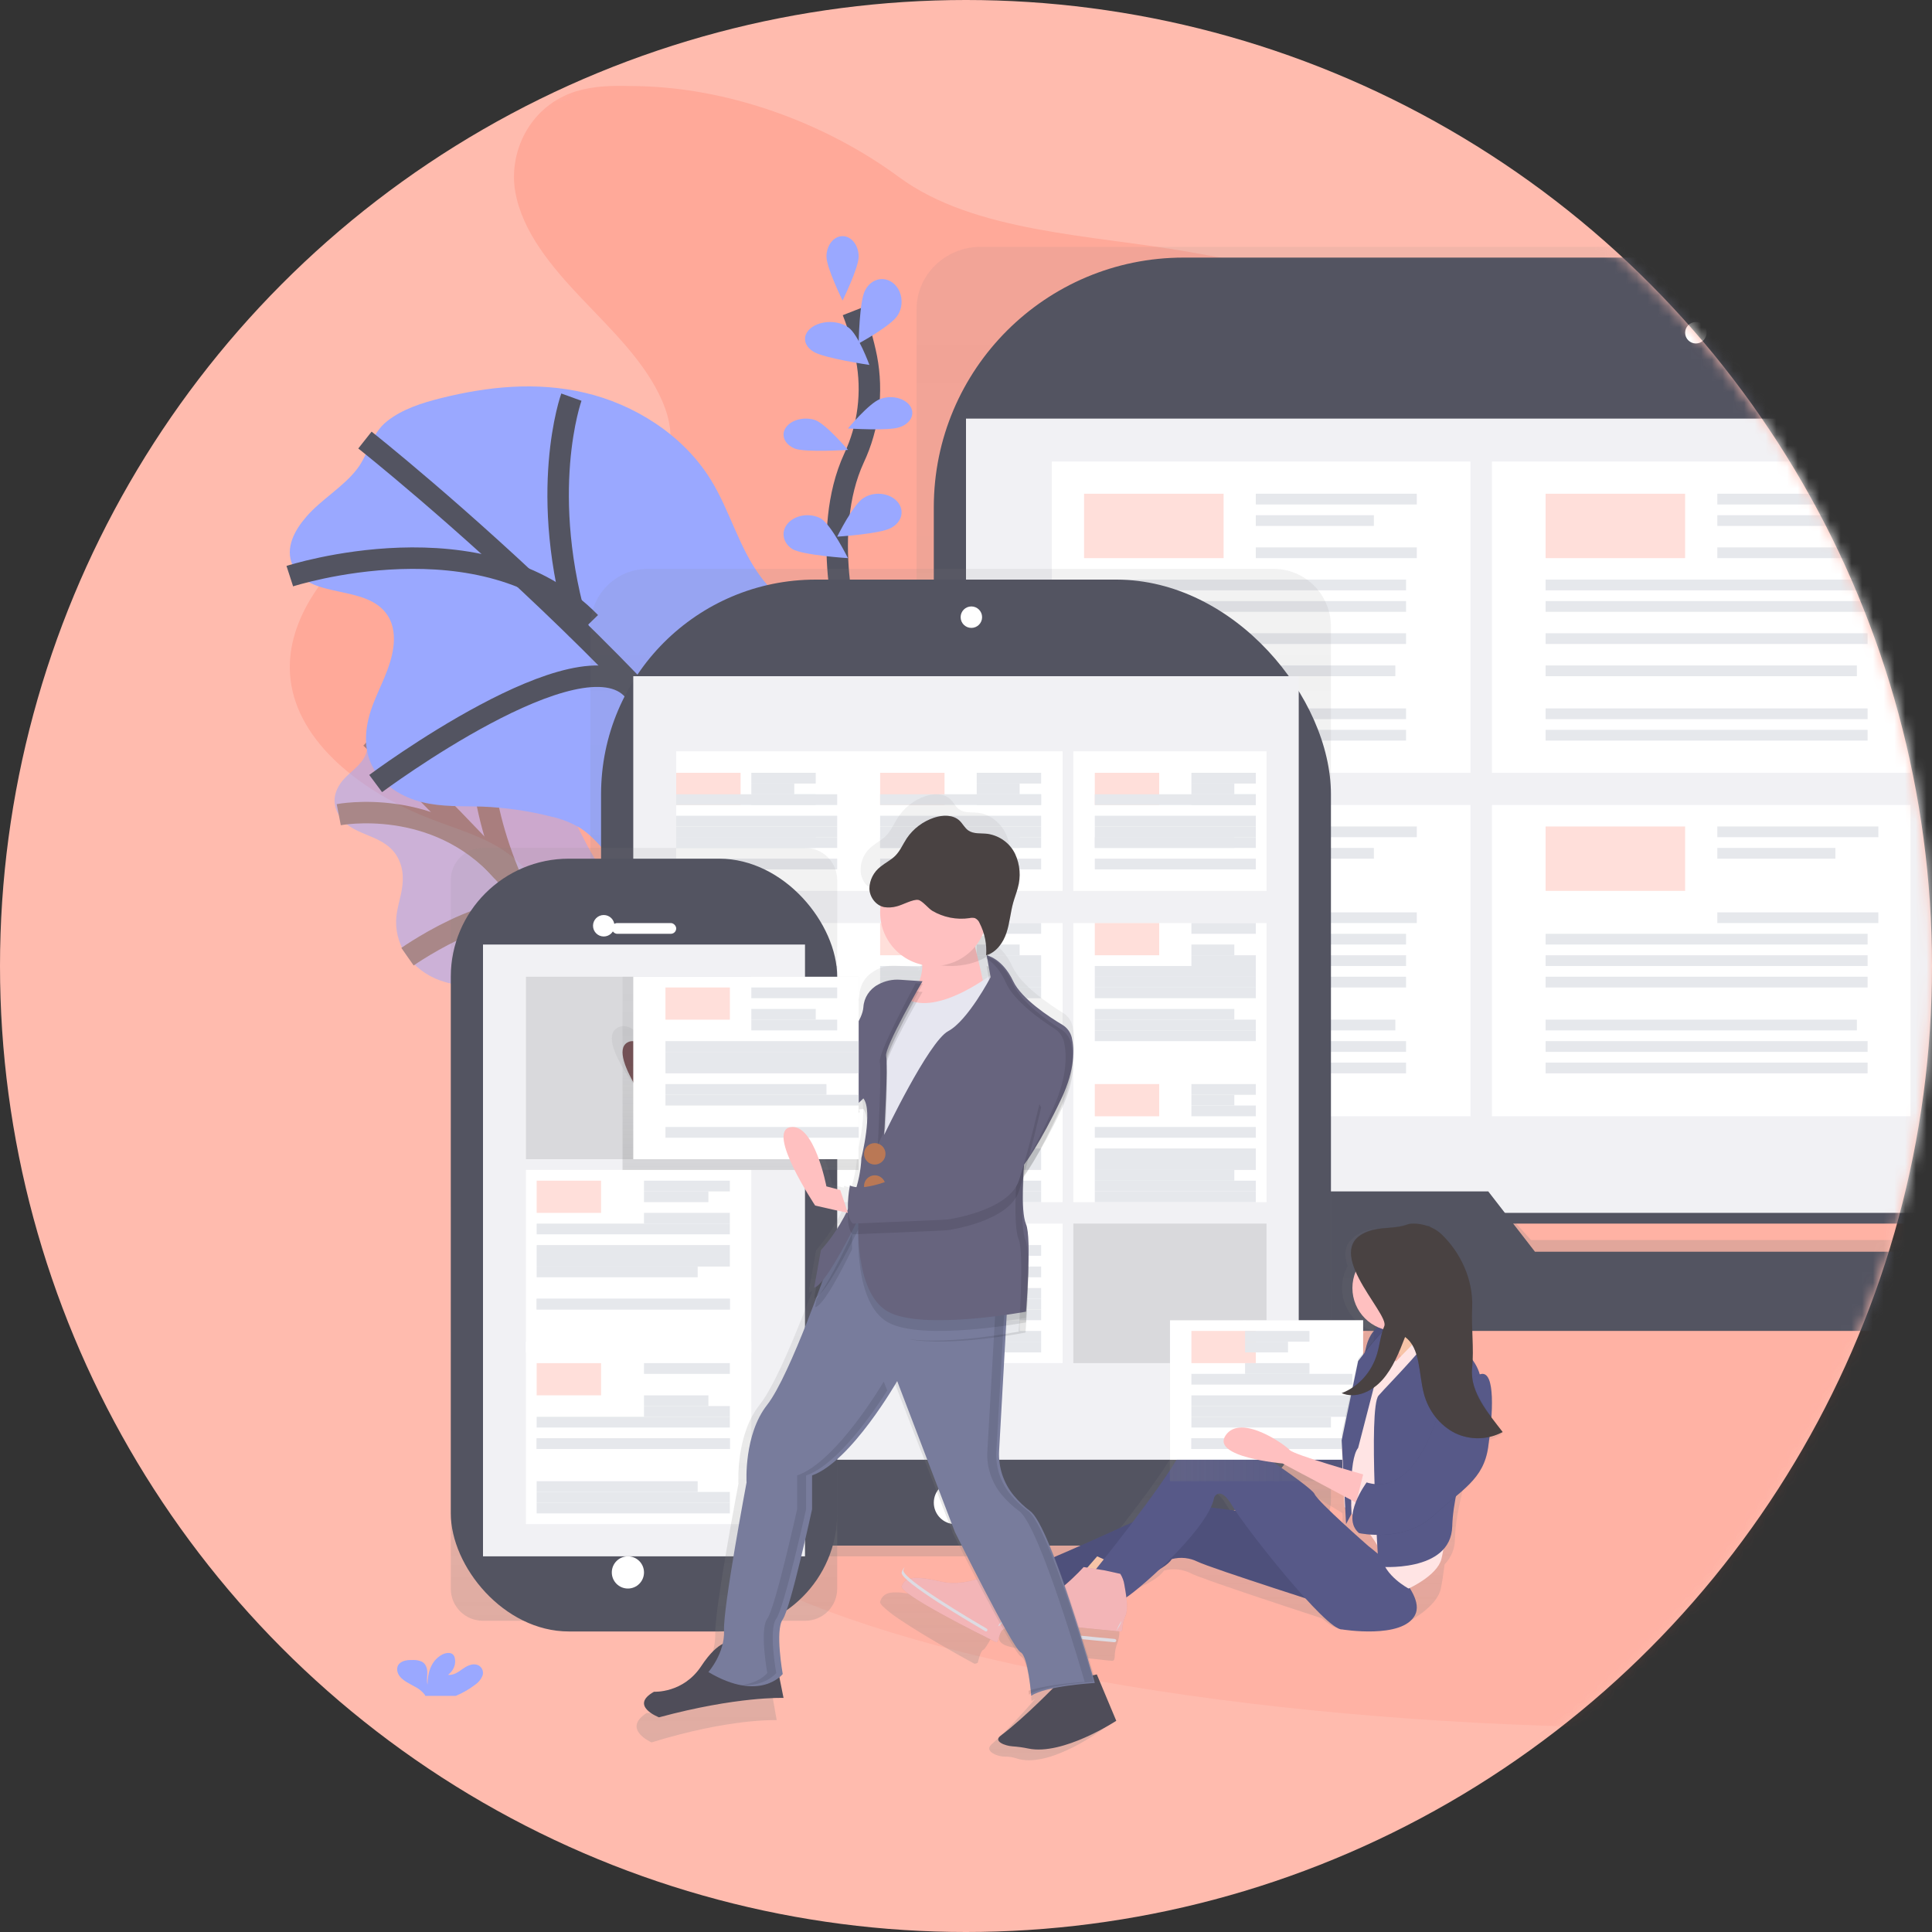
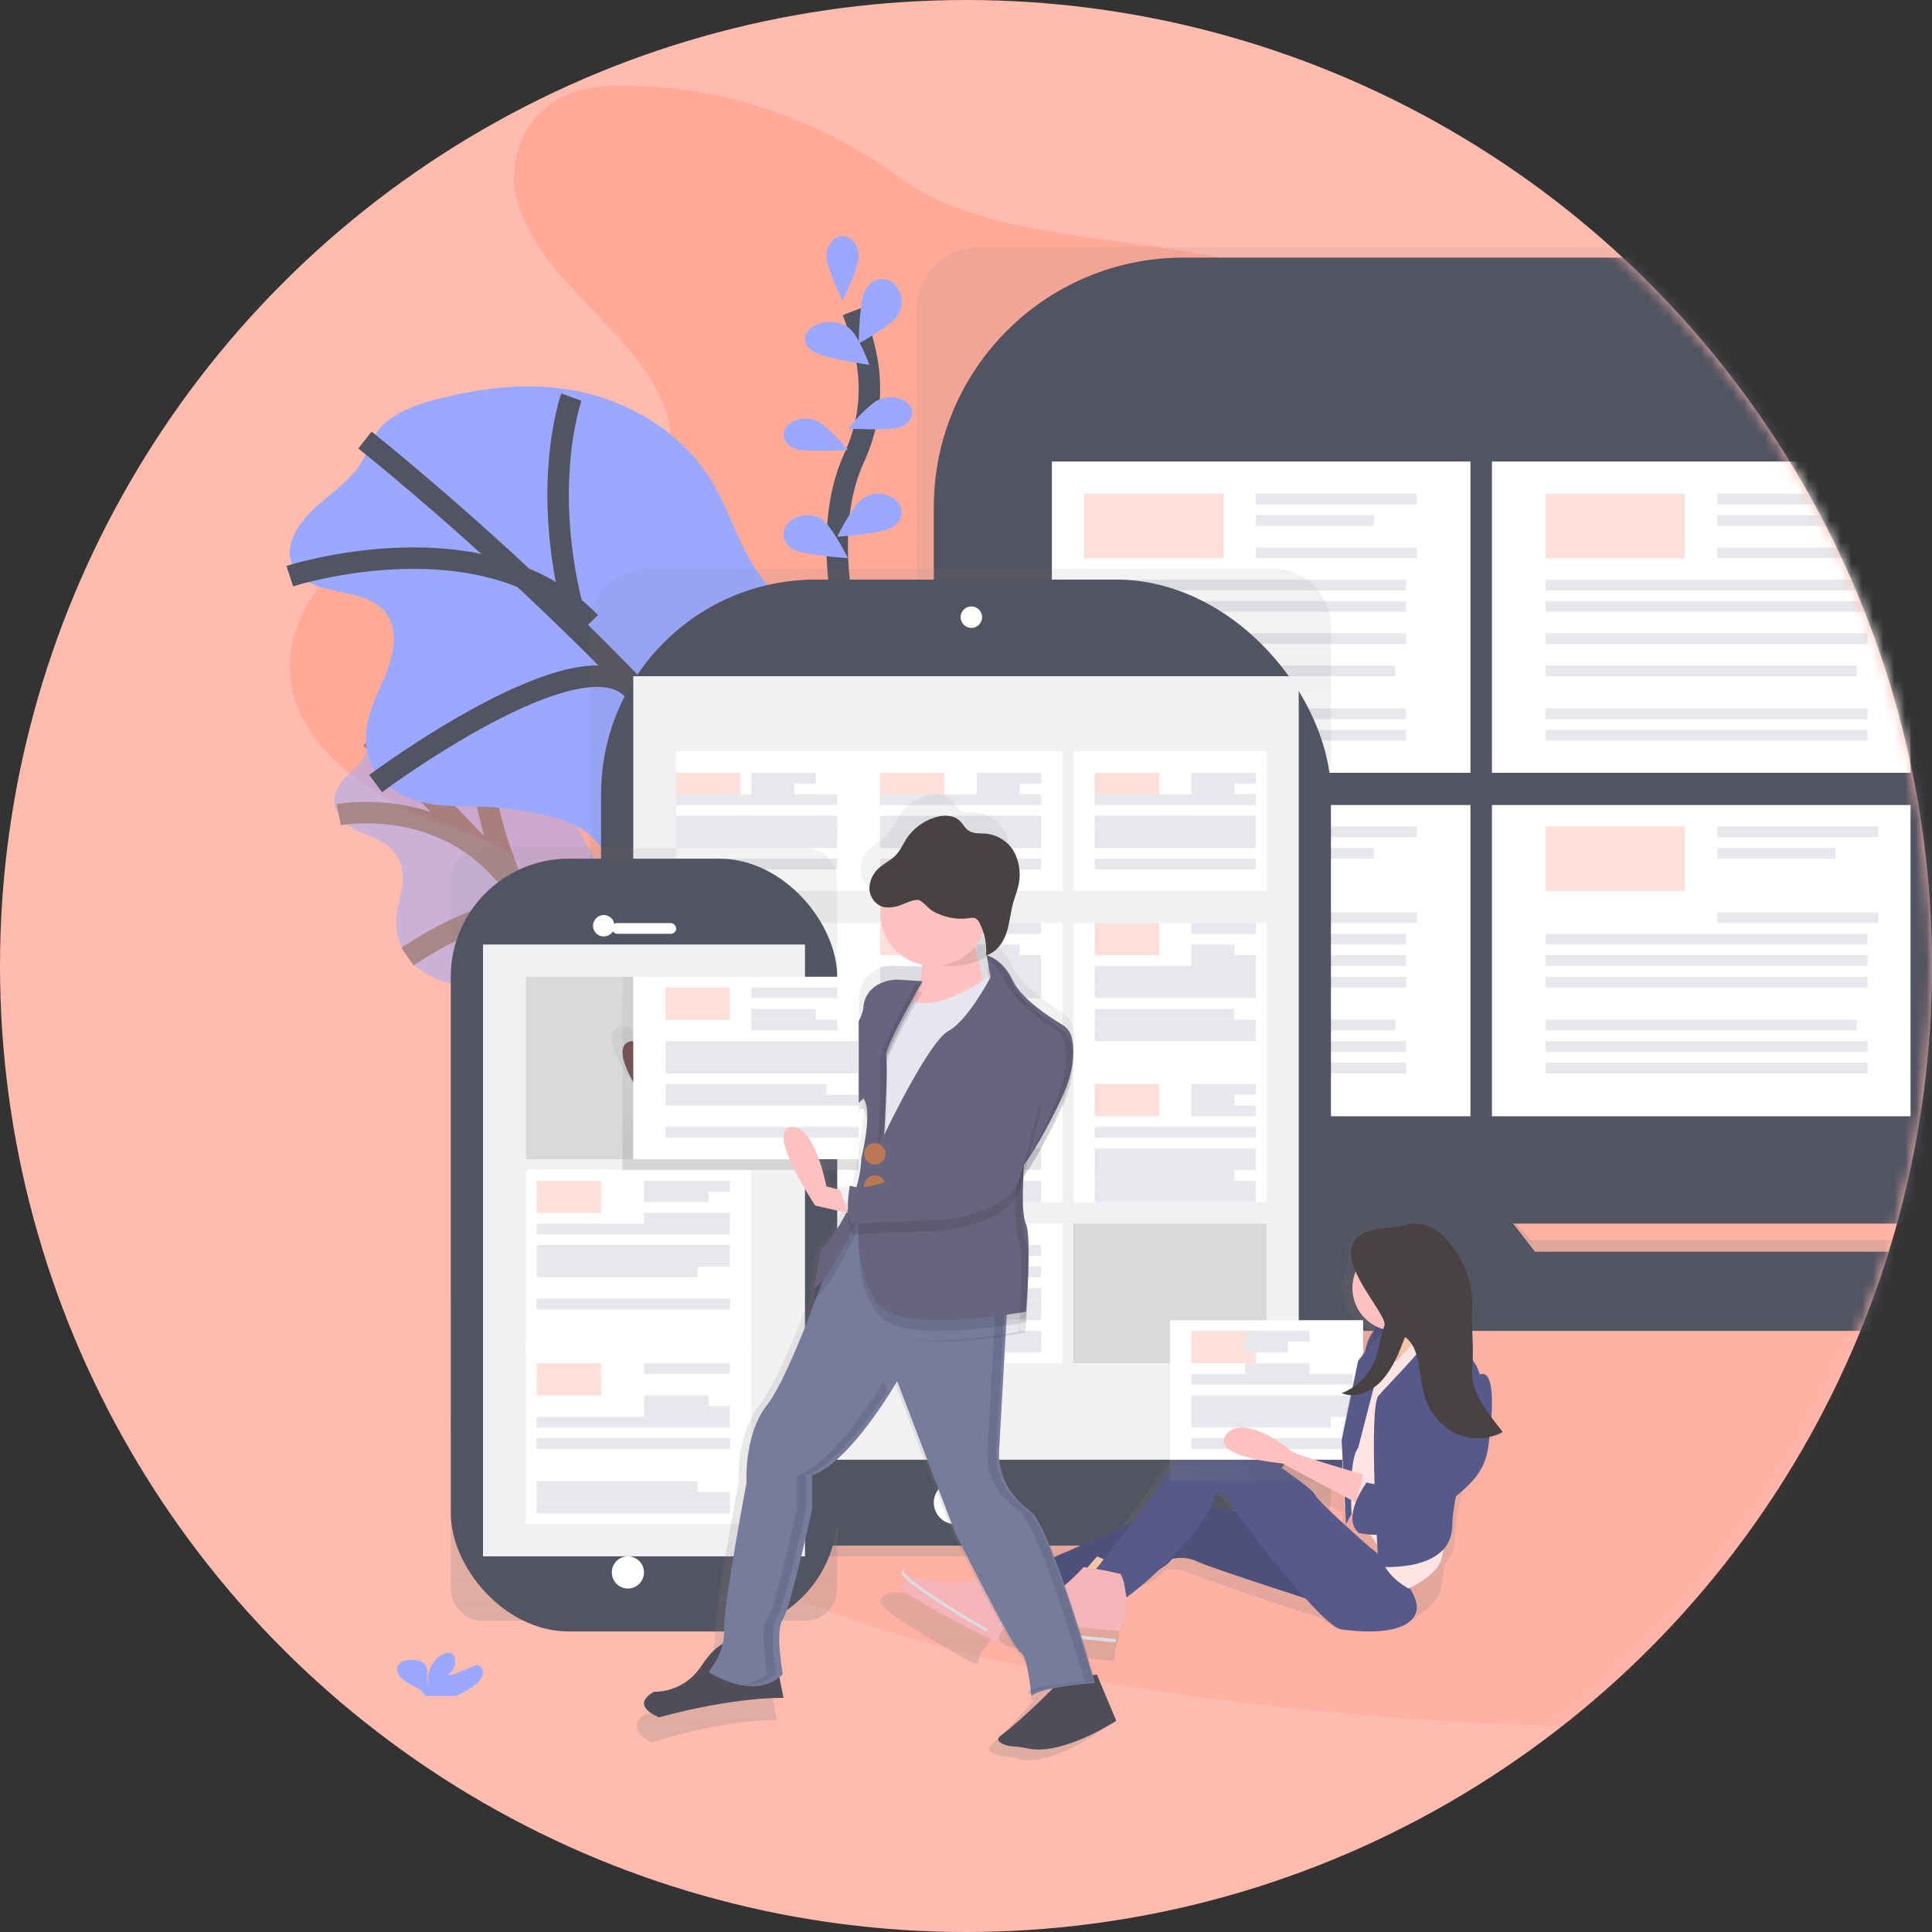
<svg xmlns="http://www.w3.org/2000/svg" xmlns:xlink="http://www.w3.org/1999/xlink" width="180px" height="180px" viewBox="0 0 180 180" version="1.1">
  <rect x="0" y="0" width="180" height="180" fill="#333333" stroke="none" />
  <title>mobile</title>
  <desc>Created with Sketch.</desc>
  <defs>
    <circle id="path-1" cx="90" cy="90" r="90" />
    <linearGradient x1="49.997%" y1="100%" x2="49.997%" y2="-0.004%" id="linearGradient-3">
      <stop stop-color="#808080" stop-opacity="0.25" offset="0%" />
      <stop stop-color="#808080" stop-opacity="0.12" offset="54%" />
      <stop stop-color="#808080" stop-opacity="0.1" offset="100%" />
    </linearGradient>
    <linearGradient x1="50.003%" y1="99.998%" x2="50.003%" y2="1.09563614e-05%" id="linearGradient-4">
      <stop stop-color="#808080" stop-opacity="0.25" offset="0%" />
      <stop stop-color="#808080" stop-opacity="0.12" offset="54%" />
      <stop stop-color="#808080" stop-opacity="0.1" offset="100%" />
    </linearGradient>
    <linearGradient x1="50%" y1="100%" x2="50%" y2="9.12295312e-06%" id="linearGradient-5">
      <stop stop-color="#808080" stop-opacity="0.25" offset="0%" />
      <stop stop-color="#808080" stop-opacity="0.12" offset="54%" />
      <stop stop-color="#808080" stop-opacity="0.1" offset="100%" />
    </linearGradient>
    <linearGradient x1="49.994%" y1="100.059%" x2="49.994%" y2="-0.001%" id="linearGradient-6">
      <stop stop-color="#808080" stop-opacity="0.25" offset="0%" />
      <stop stop-color="#808080" stop-opacity="0.12" offset="54%" />
      <stop stop-color="#808080" stop-opacity="0.1" offset="100%" />
    </linearGradient>
    <linearGradient x1="0%" y1="49.993%" x2="100%" y2="49.993%" id="linearGradient-7">
      <stop stop-color="#808080" stop-opacity="0.25" offset="0%" />
      <stop stop-color="#808080" stop-opacity="0.12" offset="54%" />
      <stop stop-color="#808080" stop-opacity="0.1" offset="100%" />
    </linearGradient>
    <linearGradient x1="50%" y1="100.008%" x2="50%" y2="0.02%" id="linearGradient-8">
      <stop stop-color="#808080" stop-opacity="0.25" offset="0%" />
      <stop stop-color="#808080" stop-opacity="0.12" offset="54%" />
      <stop stop-color="#808080" stop-opacity="0.1" offset="100%" />
    </linearGradient>
    <linearGradient x1="49.995%" y1="100%" x2="49.995%" y2="7.20083847e-14%" id="linearGradient-9">
      <stop stop-color="#808080" stop-opacity="0.25" offset="0%" />
      <stop stop-color="#808080" stop-opacity="0.12" offset="54%" />
      <stop stop-color="#808080" stop-opacity="0.1" offset="100%" />
    </linearGradient>
  </defs>
  <g id="Page-1" stroke="none" stroke-width="1" fill="none" fill-rule="evenodd">
    <g id="Artboard-5-Copy" transform="translate(-690, -195)">
      <g id="Group-2" transform="translate(330, 195)">
        <g id="mobile" transform="translate(360, 0)">
          <mask id="mask-2" fill="white">
            <use xlink:href="#path-1" />
          </mask>
          <use id="Oval" fill="#FFBBAE" opacity="0.201" xlink:href="#path-1" />
          <g id="undraw_in_sync_xwsa" mask="url(#mask-2)">
            <g transform="translate(27, 0)">
              <path d="M31.686,8.015 C30,7.967 28.272,8.015 26.69,8.5 C22.386,9.821 20.346,14.145 21.009,17.882 C21.673,21.619 24.401,24.874 27.232,27.85 C30.063,30.825 33.13,33.767 34.682,37.324 C35.456,39.099 35.818,41.088 35.032,42.861 C33.818,45.594 30.159,47.12 26.646,47.438 C23.133,47.756 19.606,47.137 16.08,46.93 C14.601,46.844 13.08,46.834 11.687,47.233 C10.157,47.668 8.883,48.557 7.711,49.483 C3.131,53.113 -0.534,58.071 0.064,63.271 C0.734,69.174 6.705,73.839 13.245,76.342 C15.411,77.178 17.702,77.843 19.608,79.027 C24.629,82.149 25.757,88.003 25.257,93.17 C24.757,98.337 23.054,103.51 24.001,108.631 C25.117,114.588 30.052,119.97 36.71,122.484 C42.641,124.723 50.064,124.575 55.33,121.415 C57.898,119.872 59.839,117.729 61.528,115.512 C64.035,112.239 66.106,108.655 67.689,104.848 C68.424,103.073 69.114,101.164 70.828,99.93 C71.874,99.171 73.229,98.747 74.571,98.417 C78.613,97.421 82.87,97.149 86.95,96.263 C91.03,95.376 95.125,93.722 97.342,90.768 C100.481,86.586 99.016,81.229 99.031,76.311 C99.056,65.09 107.213,55.047 110.224,44.109 C111.208,40.536 111.574,36.582 109.377,33.393 C107.885,31.229 105.368,29.667 102.724,28.46 C96.905,25.807 90.292,24.625 83.787,23.475 C74.746,21.878 63.768,21.671 56.761,16.502 C50.048,11.551 40.848,8.015 31.686,8.015 Z" id="Shape" stroke="none" fill="#FF6347" fill-rule="nonzero" opacity="0.2" />
              <g id="Group" opacity="0.5" stroke="none" stroke-width="1" fill="none" fill-rule="evenodd" transform="translate(4, 67)">
                <path d="M0.707,6 C0.254,6.669 -0.119,7.64 0.474,8.772 C1.639,10.995 4.519,10.538 5.919,12.665 C6.293,13.254 6.501,13.933 6.522,14.631 C6.575,15.835 6.203,16.783 6.01,17.843 C5.758,19.094 5.954,20.393 6.565,21.513 C7.252,22.683 8.289,23.607 9.529,24.157 C10.614,24.635 11.647,24.758 12.685,24.99 C13.972,25.286 15.226,25.711 16.427,26.26 C16.997,26.499 17.534,26.813 18.023,27.192 C18.62,27.715 19.161,28.298 19.639,28.931 L24.143,34.489 C24.716,35.238 25.353,35.935 26.049,36.571 C26.808,37.183 27.642,37.696 28.531,38.097 C30.329,38.993 32.209,39.909 33.77,39.805 C35.331,39.702 36.415,38.197 35.676,36.093 C34.977,34.091 33.008,32.404 32.114,30.406 C30.706,27.257 32.55,24.904 31.371,21.75 C30.24,18.72 27.07,16.688 25.045,13.92 C23.593,11.951 22.784,9.661 21.475,7.594 C19.569,4.631 16.732,2.364 14.063,1.217 C11.717,0.22 9.147,-0.136 6.618,0.186 C5.652,0.292 4.701,0.472 4.015,1.05 C3.287,1.663 3.38,2.811 2.905,3.625 C2.361,4.563 1.324,5.094 0.707,6 Z" id="Shape" fill="#9AA8FF" fill-rule="nonzero" />
                <path d="M3.534,1.738 C3.534,1.738 26.083,22.806 35.176,39.211" id="Shape" stroke="#535461" stroke-width="2" />
                <path d="M0.561,8.902 C0.561,8.902 9.572,7.151 15.808,14.171" id="Shape" stroke="#535461" stroke-width="2" />
                <path d="M6.965,22.131 C6.965,22.131 16.918,15.175 20.361,19.221" id="Shape" stroke="#535461" stroke-width="2" />
                <path d="M14.021,1.166 C14.021,1.166 12.973,6.491 16.744,15.189" id="Shape" stroke="#535461" stroke-width="2" />
                <path d="M31.36,21.833 C31.36,21.833 30.479,25.325 23.398,22.758" id="Shape" stroke="#535461" stroke-width="2" />
                <path d="M24.171,34.049 C24.171,34.049 28.493,29.056 26.528,26.605" id="Shape" stroke="#535461" stroke-width="2" />
              </g>
              <path d="M1.518,48.167 C0.481,49.372 -0.49,51.042 0.273,52.688 C1.742,55.92 7.179,54.339 9.119,57.348 C9.7,58.248 9.779,59.348 9.644,60.33 C9.382,62.25 8.416,63.88 7.748,65.635 C7.08,67.389 6.733,69.511 7.675,71.364 C8.582,73.158 10.492,74.29 12.343,74.741 C14.193,75.192 16.048,75.09 17.896,75.149 C20.092,75.234 22.272,75.55 24.399,76.092 C25.334,76.3 26.229,76.654 27.05,77.141 C27.994,77.734 28.758,78.606 29.504,79.463 L36.143,87.071 C37.024,88.091 37.925,89.112 39.018,89.86 C40.279,90.724 41.715,91.162 43.127,91.585 C46.166,92.499 49.351,93.421 52.255,92.795 C55.159,92.168 57.597,89.438 56.871,86.278 C56.18,83.268 53.064,81.134 52.014,78.185 C50.355,73.539 54.452,69.23 53.222,64.502 C52.043,59.968 46.82,57.63 43.916,53.792 C41.841,51.042 41.024,47.601 39.211,44.675 C36.593,40.452 32.029,37.654 27.486,36.591 C22.943,35.528 18.373,36.024 14.112,37.087 C12.307,37.538 10.503,38.107 9.071,39.234 C7.551,40.431 7.376,42.249 6.269,43.694 C4.985,45.373 2.916,46.534 1.518,48.167 Z" id="Shape" stroke="none" fill="#9AA8FF" fill-rule="nonzero" />
              <path d="M7,41 C7,41 42.167,68.812 54,93" id="Shape" stroke="#535461" stroke-width="2" fill="none" />
              <path d="M0,53.678 C0,53.678 18.083,47.818 28,58" id="Shape" stroke="#535461" stroke-width="2" fill="none" />
              <path d="M8,73 C8,73 27.157,58.72 32,64.289" id="Shape" stroke="#535461" stroke-width="2" fill="none" />
              <path d="M26.235,37 C26.235,37 23.001,45.967 27,59" id="Shape" stroke="#535461" stroke-width="2" fill="none" />
              <path d="M54,66 C54,66 51.328,70.141 39,68.693" id="Shape" stroke="#535461" stroke-width="2" fill="none" />
              <path d="M36,87 C36,87 43.974,77.464 41.537,74" id="Shape" stroke="#535461" stroke-width="2" fill="none" />
              <ellipse id="Oval" stroke="none" fill="#FF6347" fill-rule="nonzero" opacity="0.1" cx="129.5" cy="135" rx="97.5" ry="26" />
              <path d="M52.059,59 C52.059,59 49.369,49.603 52.564,42.683 C53.922,39.791 54.331,36.523 53.731,33.37 C53.434,31.876 53.006,30.414 52.45,29" id="Shape" stroke="#535461" stroke-width="2" fill="none" />
              <path d="M53,23.904 C53,24.955 51.5,28 51.5,28 C51.5,28 50,24.953 50,23.904 C50,22.853 50.672,22 51.5,22 C52.328,22 53,22.853 53,23.904 Z" id="Shape" stroke="none" fill="#9AA8FF" fill-rule="nonzero" />
              <path d="M56.661,29.336 C56.114,30.312 53,32 53,32 C53,32 53.057,28.021 53.603,27.045 C53.942,26.374 54.572,25.973 55.242,26.001 C55.913,26.029 56.516,26.481 56.813,27.178 C57.109,27.875 57.051,28.704 56.661,29.336 Z" id="Shape" stroke="none" fill="#9AA8FF" fill-rule="nonzero" />
              <path d="M56.807,39.803 C55.808,40.167 52,39.916 52,39.916 C52,39.916 53.985,37.551 54.982,37.187 C55.633,36.924 56.43,36.94 57.059,37.229 C57.688,37.518 58.048,38.033 57.995,38.571 C57.942,39.109 57.486,39.582 56.807,39.804 L56.807,39.803 Z" id="Shape" stroke="none" fill="#9AA8FF" fill-rule="nonzero" />
              <path d="M56.036,49.175 C55.074,49.743 51,50 51,50 C51,50 52.499,46.96 53.462,46.391 C54.08,45.987 54.927,45.887 55.665,46.133 C56.403,46.378 56.912,46.929 56.99,47.565 C57.067,48.201 56.701,48.82 56.036,49.175 Z" id="Shape" stroke="none" fill="#9AA8FF" fill-rule="nonzero" />
              <path d="M48.786,32.763 C49.718,33.369 54,34 54,34 C54,34 52.95,31.107 52.028,30.5 C51.441,30.075 50.558,29.903 49.729,30.053 C48.899,30.203 48.259,30.651 48.062,31.218 C47.865,31.784 48.144,32.379 48.786,32.764 L48.786,32.763 Z" id="Shape" stroke="none" fill="#9AA8FF" fill-rule="nonzero" />
              <path d="M47.065,41.799 C48.091,42.17 52,41.914 52,41.914 C52,41.914 49.962,39.504 48.939,39.133 C47.923,38.803 46.726,39.107 46.223,39.822 C45.721,40.537 46.093,41.409 47.065,41.8 L47.065,41.799 Z" id="Shape" stroke="none" fill="#9AA8FF" fill-rule="nonzero" />
              <path d="M46.818,51.154 C47.808,51.737 52,52 52,52 C52,52 50.457,48.882 49.467,48.299 C48.478,47.773 47.145,47.958 46.437,48.721 C45.73,49.483 45.898,50.554 46.818,51.154 Z" id="Shape" stroke="none" fill="#9AA8FF" fill-rule="nonzero" />
              <path d="M225.411,110.607 L207.596,110.607 C208.008,109.803 208.223,108.917 208.224,108.017 L208.224,28.819 C208.222,25.605 205.552,23 202.26,23 L64.358,23 C61.064,23 58.393,25.607 58.393,28.823 L58.393,108.017 C58.394,108.917 58.609,109.803 59.021,110.607 L40.577,110.607 C39.706,110.607 39,111.296 39,112.146 L39,113.387 C39,118.144 42.95,122 47.823,122 L218.177,122 C223.05,122 227,118.144 227,113.387 L227,112.146 C227,111.736 226.832,111.343 226.534,111.054 C226.235,110.765 225.831,110.604 225.411,110.607 Z M115.644,115.533 L114.115,113.839 L152.033,113.839 L150.342,115.533 L115.644,115.533 Z" id="Shape" stroke="none" fill="url(#linearGradient-3)" fill-rule="nonzero" />
              <rect id="Rectangle-path" stroke="none" fill="#535461" fill-rule="nonzero" x="60" y="24" width="145" height="90" rx="23.26" />
-               <rect id="Rectangle-path" stroke="none" fill="#F1F1F4" fill-rule="nonzero" x="63" y="39" width="140" height="74" />
-               <circle id="Oval" stroke="none" fill="#FFFFFF" fill-rule="nonzero" cx="131" cy="31" r="1" />
              <path d="M154.797,111 L149.975,116.622 L116.01,116.622 L111.658,111 L42.543,111 C41.691,111 41,111.786 41,112.756 L41,114.174 C41,116.782 41.911,119.283 43.532,121.126 C45.154,122.969 47.353,124.003 49.644,124 L216.366,124 C221.135,124 225,119.601 225,114.174 L225,112.756 C225,111.786 224.309,111 223.457,111 L154.797,111 Z" id="Shape" stroke="none" fill="#535461" fill-rule="nonzero" />
              <rect id="Rectangle-path" stroke="none" fill="#FFFFFF" fill-rule="nonzero" x="71" y="43" width="39" height="29" />
              <rect id="Rectangle-path" stroke="none" fill="#FF6347" fill-rule="nonzero" opacity="0.2" x="74" y="46" width="13" height="6" />
              <rect id="Rectangle-path" stroke="none" fill="#E6E8EC" fill-rule="nonzero" x="90" y="46" width="15" height="1" />
              <rect id="Rectangle-path" stroke="none" fill="#E6E8EC" fill-rule="nonzero" x="90" y="48" width="11" height="1" />
              <rect id="Rectangle-path" stroke="none" fill="#E6E8EC" fill-rule="nonzero" x="90" y="51" width="15" height="1" />
              <rect id="Rectangle-path" stroke="none" fill="#E6E8EC" fill-rule="nonzero" x="74" y="54" width="30" height="1" />
              <rect id="Rectangle-path" stroke="none" fill="#E6E8EC" fill-rule="nonzero" x="74" y="56" width="30" height="1" />
              <rect id="Rectangle-path" stroke="none" fill="#E6E8EC" fill-rule="nonzero" x="74" y="59" width="30" height="1" />
              <rect id="Rectangle-path" stroke="none" fill="#E6E8EC" fill-rule="nonzero" x="74" y="62" width="29" height="1" />
              <rect id="Rectangle-path" stroke="none" fill="#E6E8EC" fill-rule="nonzero" x="74" y="66" width="30" height="1" />
              <rect id="Rectangle-path" stroke="none" fill="#E6E8EC" fill-rule="nonzero" x="74" y="68" width="30" height="1" />
              <rect id="Rectangle-path" stroke="none" fill="#FFFFFF" fill-rule="nonzero" x="112" y="43" width="39" height="29" />
              <rect id="Rectangle-path" stroke="none" fill="#FF6347" fill-rule="nonzero" opacity="0.2" x="117" y="46" width="13" height="6" />
              <rect id="Rectangle-path" stroke="none" fill="#E6E8EC" fill-rule="nonzero" x="133" y="46" width="15" height="1" />
              <rect id="Rectangle-path" stroke="none" fill="#E6E8EC" fill-rule="nonzero" x="133" y="48" width="11" height="1" />
              <rect id="Rectangle-path" stroke="none" fill="#E6E8EC" fill-rule="nonzero" x="133" y="51" width="15" height="1" />
              <rect id="Rectangle-path" stroke="none" fill="#E6E8EC" fill-rule="nonzero" x="117" y="54" width="30" height="1" />
              <rect id="Rectangle-path" stroke="none" fill="#E6E8EC" fill-rule="nonzero" x="117" y="56" width="30" height="1" />
              <rect id="Rectangle-path" stroke="none" fill="#E6E8EC" fill-rule="nonzero" x="117" y="59" width="30" height="1" />
              <rect id="Rectangle-path" stroke="none" fill="#E6E8EC" fill-rule="nonzero" x="117" y="62" width="29" height="1" />
              <rect id="Rectangle-path" stroke="none" fill="#E6E8EC" fill-rule="nonzero" x="117" y="66" width="30" height="1" />
              <rect id="Rectangle-path" stroke="none" fill="#E6E8EC" fill-rule="nonzero" x="117" y="68" width="30" height="1" />
              <rect id="Rectangle-path" stroke="none" fill="#FFFFFF" fill-rule="nonzero" x="71" y="75" width="39" height="29" />
              <rect id="Rectangle-path" stroke="none" fill="#FF6347" fill-rule="nonzero" opacity="0.2" x="74" y="77" width="13" height="6" />
              <rect id="Rectangle-path" stroke="none" fill="#E6E8EC" fill-rule="nonzero" x="90" y="77" width="15" height="1" />
              <rect id="Rectangle-path" stroke="none" fill="#E6E8EC" fill-rule="nonzero" x="90" y="79" width="11" height="1" />
              <rect id="Rectangle-path" stroke="none" fill="#E6E8EC" fill-rule="nonzero" x="90" y="85" width="15" height="1" />
              <rect id="Rectangle-path" stroke="none" fill="#E6E8EC" fill-rule="nonzero" x="74" y="87" width="30" height="1" />
              <rect id="Rectangle-path" stroke="none" fill="#E6E8EC" fill-rule="nonzero" x="74" y="89" width="30" height="1" />
              <rect id="Rectangle-path" stroke="none" fill="#E6E8EC" fill-rule="nonzero" x="74" y="91" width="30" height="1" />
              <rect id="Rectangle-path" stroke="none" fill="#E6E8EC" fill-rule="nonzero" x="74" y="95" width="29" height="1" />
              <rect id="Rectangle-path" stroke="none" fill="#E6E8EC" fill-rule="nonzero" x="74" y="97" width="30" height="1" />
              <rect id="Rectangle-path" stroke="none" fill="#E6E8EC" fill-rule="nonzero" x="74" y="99" width="30" height="1" />
              <rect id="Rectangle-path" stroke="none" fill="#FFFFFF" fill-rule="nonzero" x="112" y="75" width="39" height="29" />
              <rect id="Rectangle-path" stroke="none" fill="#FF6347" fill-rule="nonzero" opacity="0.2" x="117" y="77" width="13" height="6" />
              <rect id="Rectangle-path" stroke="none" fill="#E6E8EC" fill-rule="nonzero" x="133" y="77" width="15" height="1" />
              <rect id="Rectangle-path" stroke="none" fill="#E6E8EC" fill-rule="nonzero" x="133" y="79" width="11" height="1" />
              <rect id="Rectangle-path" stroke="none" fill="#E6E8EC" fill-rule="nonzero" x="133" y="85" width="15" height="1" />
              <rect id="Rectangle-path" stroke="none" fill="#E6E8EC" fill-rule="nonzero" x="117" y="87" width="30" height="1" />
              <rect id="Rectangle-path" stroke="none" fill="#E6E8EC" fill-rule="nonzero" x="117" y="89" width="30" height="1" />
              <rect id="Rectangle-path" stroke="none" fill="#E6E8EC" fill-rule="nonzero" x="117" y="91" width="30" height="1" />
              <rect id="Rectangle-path" stroke="none" fill="#E6E8EC" fill-rule="nonzero" x="117" y="95" width="29" height="1" />
              <rect id="Rectangle-path" stroke="none" fill="#E6E8EC" fill-rule="nonzero" x="117" y="97" width="30" height="1" />
              <rect id="Rectangle-path" stroke="none" fill="#E6E8EC" fill-rule="nonzero" x="117" y="99" width="30" height="1" />
              <path d="M91.654,53 L33.351,53 C31.933,52.997 30.572,53.562 29.569,54.569 C28.565,55.576 28.001,56.944 28,58.37 L28,139.634 C28.002,141.059 28.566,142.425 29.569,143.432 C30.572,144.438 31.932,145.002 33.349,145 L91.651,145 C93.068,145.002 94.428,144.438 95.431,143.432 C96.434,142.425 96.998,141.059 97,139.634 L97,58.37 C96.999,56.944 96.436,55.578 95.433,54.57 C94.43,53.563 93.071,52.998 91.654,53 Z" id="Shape" stroke="none" fill="url(#linearGradient-4)" fill-rule="nonzero" />
              <rect id="Rectangle-path" stroke="none" fill="#535461" fill-rule="nonzero" x="29" y="54" width="68" height="90" rx="20" />
              <rect id="Rectangle-path" stroke="none" fill="#F1F1F4" fill-rule="nonzero" x="32" y="63" width="62" height="73" />
              <circle id="Oval" stroke="none" fill="#FFFFFF" fill-rule="nonzero" cx="63.5" cy="57.5" r="1" />
              <circle id="Oval" stroke="none" fill="#FFFFFF" fill-rule="nonzero" cx="62" cy="140" r="2" />
              <rect id="Rectangle-path" stroke="none" fill="#FFFFFF" fill-rule="nonzero" x="36" y="70" width="18" height="13" />
              <rect id="Rectangle-path" stroke="none" fill="#FF6347" fill-rule="nonzero" opacity="0.2" x="36" y="72" width="6" height="3" />
              <rect id="Rectangle-path" stroke="none" fill="#E6E8EC" fill-rule="nonzero" x="43" y="72" width="6" height="1" />
              <rect id="Rectangle-path" stroke="none" fill="#E6E8EC" fill-rule="nonzero" x="43" y="73" width="4" height="1" />
              <rect id="Rectangle-path" stroke="none" fill="#E6E8EC" fill-rule="nonzero" x="43" y="74" width="6" height="1" />
              <rect id="Rectangle-path" stroke="none" fill="#E6E8EC" fill-rule="nonzero" x="36" y="74" width="15" height="1" />
              <rect id="Rectangle-path" stroke="none" fill="#E6E8EC" fill-rule="nonzero" x="36" y="76" width="15" height="1" />
              <rect id="Rectangle-path" stroke="none" fill="#E6E8EC" fill-rule="nonzero" x="36" y="77" width="15" height="1" />
              <rect id="Rectangle-path" stroke="none" fill="#E6E8EC" fill-rule="nonzero" x="36" y="78" width="13" height="1" />
              <rect id="Rectangle-path" stroke="none" fill="#E6E8EC" fill-rule="nonzero" x="36" y="78" width="15" height="1" />
              <rect id="Rectangle-path" stroke="none" fill="#E6E8EC" fill-rule="nonzero" x="36" y="80" width="15" height="1" />
              <rect id="Rectangle-path" stroke="none" fill="#FFFFFF" fill-rule="nonzero" x="54" y="70" width="18" height="13" />
              <rect id="Rectangle-path" stroke="none" fill="#FF6347" fill-rule="nonzero" opacity="0.2" x="55" y="72" width="6" height="3" />
              <rect id="Rectangle-path" stroke="none" fill="#E6E8EC" fill-rule="nonzero" x="64" y="72" width="6" height="1" />
              <rect id="Rectangle-path" stroke="none" fill="#E6E8EC" fill-rule="nonzero" x="64" y="73" width="4" height="1" />
              <rect id="Rectangle-path" stroke="none" fill="#E6E8EC" fill-rule="nonzero" x="64" y="74" width="6" height="1" />
              <rect id="Rectangle-path" stroke="none" fill="#E6E8EC" fill-rule="nonzero" x="55" y="74" width="15" height="1" />
              <rect id="Rectangle-path" stroke="none" fill="#E6E8EC" fill-rule="nonzero" x="55" y="76" width="15" height="1" />
              <rect id="Rectangle-path" stroke="none" fill="#E6E8EC" fill-rule="nonzero" x="55" y="77" width="15" height="1" />
              <rect id="Rectangle-path" stroke="none" fill="#E6E8EC" fill-rule="nonzero" x="55" y="78" width="13" height="1" />
              <rect id="Rectangle-path" stroke="none" fill="#E6E8EC" fill-rule="nonzero" x="55" y="78" width="15" height="1" />
              <rect id="Rectangle-path" stroke="none" fill="#E6E8EC" fill-rule="nonzero" x="55" y="80" width="15" height="1" />
              <rect id="Rectangle-path" stroke="none" fill="#FFFFFF" fill-rule="nonzero" x="73" y="70" width="18" height="13" />
              <rect id="Rectangle-path" stroke="none" fill="#FF6347" fill-rule="nonzero" opacity="0.2" x="75" y="72" width="6" height="3" />
              <rect id="Rectangle-path" stroke="none" fill="#E6E8EC" fill-rule="nonzero" x="84" y="72" width="6" height="1" />
              <rect id="Rectangle-path" stroke="none" fill="#E6E8EC" fill-rule="nonzero" x="84" y="73" width="4" height="1" />
              <rect id="Rectangle-path" stroke="none" fill="#E6E8EC" fill-rule="nonzero" x="84" y="74" width="6" height="1" />
              <rect id="Rectangle-path" stroke="none" fill="#E6E8EC" fill-rule="nonzero" x="75" y="74" width="15" height="1" />
              <rect id="Rectangle-path" stroke="none" fill="#E6E8EC" fill-rule="nonzero" x="75" y="76" width="15" height="1" />
              <rect id="Rectangle-path" stroke="none" fill="#E6E8EC" fill-rule="nonzero" x="75" y="77" width="15" height="1" />
              <rect id="Rectangle-path" stroke="none" fill="#E6E8EC" fill-rule="nonzero" x="75" y="78" width="13" height="1" />
              <rect id="Rectangle-path" stroke="none" fill="#E6E8EC" fill-rule="nonzero" x="75" y="78" width="15" height="1" />
              <rect id="Rectangle-path" stroke="none" fill="#E6E8EC" fill-rule="nonzero" x="75" y="80" width="15" height="1" />
              <rect id="Rectangle-path" stroke="none" fill="#FFFFFF" fill-rule="nonzero" x="36" y="86" width="18" height="13" />
              <rect id="Rectangle-path" stroke="none" fill="#FF6347" fill-rule="nonzero" opacity="0.2" x="36" y="86" width="6" height="3" />
              <rect id="Rectangle-path" stroke="none" fill="#E6E8EC" fill-rule="nonzero" x="43" y="86" width="6" height="1" />
              <rect id="Rectangle-path" stroke="none" fill="#E6E8EC" fill-rule="nonzero" x="43" y="88" width="4" height="1" />
              <rect id="Rectangle-path" stroke="none" fill="#E6E8EC" fill-rule="nonzero" x="43" y="89" width="6" height="1" />
              <rect id="Rectangle-path" stroke="none" fill="#E6E8EC" fill-rule="nonzero" x="36" y="90" width="15" height="1" />
              <rect id="Rectangle-path" stroke="none" fill="#E6E8EC" fill-rule="nonzero" x="36" y="91" width="15" height="1" />
-               <rect id="Rectangle-path" stroke="none" fill="#E6E8EC" fill-rule="nonzero" x="36" y="92" width="15" height="1" />
              <rect id="Rectangle-path" stroke="none" fill="#E6E8EC" fill-rule="nonzero" x="36" y="94" width="13" height="1" />
              <rect id="Rectangle-path" stroke="none" fill="#E6E8EC" fill-rule="nonzero" x="36" y="95" width="15" height="1" />
              <rect id="Rectangle-path" stroke="none" fill="#E6E8EC" fill-rule="nonzero" x="36" y="96" width="15" height="1" />
              <rect id="Rectangle-path" stroke="none" fill="#FFFFFF" fill-rule="nonzero" x="54" y="86" width="18" height="13" />
              <rect id="Rectangle-path" stroke="none" fill="#FF6347" fill-rule="nonzero" opacity="0.2" x="55" y="86" width="6" height="3" />
              <rect id="Rectangle-path" stroke="none" fill="#E6E8EC" fill-rule="nonzero" x="64" y="86" width="6" height="1" />
              <rect id="Rectangle-path" stroke="none" fill="#E6E8EC" fill-rule="nonzero" x="64" y="88" width="4" height="1" />
              <rect id="Rectangle-path" stroke="none" fill="#E6E8EC" fill-rule="nonzero" x="64" y="89" width="6" height="1" />
              <rect id="Rectangle-path" stroke="none" fill="#E6E8EC" fill-rule="nonzero" x="55" y="90" width="15" height="1" />
              <rect id="Rectangle-path" stroke="none" fill="#E6E8EC" fill-rule="nonzero" x="55" y="91" width="15" height="1" />
              <rect id="Rectangle-path" stroke="none" fill="#E6E8EC" fill-rule="nonzero" x="55" y="92" width="15" height="1" />
              <rect id="Rectangle-path" stroke="none" fill="#E6E8EC" fill-rule="nonzero" x="55" y="94" width="13" height="1" />
              <rect id="Rectangle-path" stroke="none" fill="#E6E8EC" fill-rule="nonzero" x="55" y="95" width="15" height="1" />
              <rect id="Rectangle-path" stroke="none" fill="#E6E8EC" fill-rule="nonzero" x="55" y="96" width="15" height="1" />
              <rect id="Rectangle-path" stroke="none" fill="#FFFFFF" fill-rule="nonzero" x="73" y="86" width="18" height="13" />
              <rect id="Rectangle-path" stroke="none" fill="#FF6347" fill-rule="nonzero" opacity="0.2" x="75" y="86" width="6" height="3" />
              <rect id="Rectangle-path" stroke="none" fill="#E6E8EC" fill-rule="nonzero" x="84" y="86" width="6" height="1" />
              <rect id="Rectangle-path" stroke="none" fill="#E6E8EC" fill-rule="nonzero" x="84" y="88" width="4" height="1" />
              <rect id="Rectangle-path" stroke="none" fill="#E6E8EC" fill-rule="nonzero" x="84" y="89" width="6" height="1" />
              <rect id="Rectangle-path" stroke="none" fill="#E6E8EC" fill-rule="nonzero" x="75" y="90" width="15" height="1" />
              <rect id="Rectangle-path" stroke="none" fill="#E6E8EC" fill-rule="nonzero" x="75" y="91" width="15" height="1" />
              <rect id="Rectangle-path" stroke="none" fill="#E6E8EC" fill-rule="nonzero" x="75" y="92" width="15" height="1" />
              <rect id="Rectangle-path" stroke="none" fill="#E6E8EC" fill-rule="nonzero" x="75" y="94" width="13" height="1" />
              <rect id="Rectangle-path" stroke="none" fill="#E6E8EC" fill-rule="nonzero" x="75" y="95" width="15" height="1" />
              <rect id="Rectangle-path" stroke="none" fill="#E6E8EC" fill-rule="nonzero" x="75" y="96" width="15" height="1" />
              <rect id="Rectangle-path" stroke="none" fill="#FFFFFF" fill-rule="nonzero" x="36" y="99" width="18" height="13" />
              <rect id="Rectangle-path" stroke="none" fill="#FF6347" fill-rule="nonzero" opacity="0.2" x="36" y="101" width="6" height="3" />
              <rect id="Rectangle-path" stroke="none" fill="#E6E8EC" fill-rule="nonzero" x="43" y="101" width="6" height="1" />
              <rect id="Rectangle-path" stroke="none" fill="#E6E8EC" fill-rule="nonzero" x="43" y="102" width="4" height="1" />
              <rect id="Rectangle-path" stroke="none" fill="#E6E8EC" fill-rule="nonzero" x="43" y="103" width="6" height="1" />
              <rect id="Rectangle-path" stroke="none" fill="#E6E8EC" fill-rule="nonzero" x="36" y="105" width="15" height="1" />
              <rect id="Rectangle-path" stroke="none" fill="#E6E8EC" fill-rule="nonzero" x="36" y="107" width="15" height="1" />
              <rect id="Rectangle-path" stroke="none" fill="#E6E8EC" fill-rule="nonzero" x="36" y="108" width="15" height="1" />
              <rect id="Rectangle-path" stroke="none" fill="#E6E8EC" fill-rule="nonzero" x="36" y="109" width="13" height="1" />
              <rect id="Rectangle-path" stroke="none" fill="#E6E8EC" fill-rule="nonzero" x="36" y="110" width="15" height="1" />
              <rect id="Rectangle-path" stroke="none" fill="#E6E8EC" fill-rule="nonzero" x="36" y="111" width="15" height="1" />
              <rect id="Rectangle-path" stroke="none" fill="#FFFFFF" fill-rule="nonzero" x="54" y="99" width="18" height="13" />
              <rect id="Rectangle-path" stroke="none" fill="#FF6347" fill-rule="nonzero" opacity="0.2" x="55" y="101" width="6" height="3" />
              <rect id="Rectangle-path" stroke="none" fill="#E6E8EC" fill-rule="nonzero" x="64" y="101" width="6" height="1" />
              <rect id="Rectangle-path" stroke="none" fill="#E6E8EC" fill-rule="nonzero" x="64" y="102" width="4" height="1" />
              <rect id="Rectangle-path" stroke="none" fill="#E6E8EC" fill-rule="nonzero" x="64" y="103" width="6" height="1" />
              <rect id="Rectangle-path" stroke="none" fill="#E6E8EC" fill-rule="nonzero" x="55" y="105" width="15" height="1" />
              <rect id="Rectangle-path" stroke="none" fill="#E6E8EC" fill-rule="nonzero" x="55" y="107" width="15" height="1" />
              <rect id="Rectangle-path" stroke="none" fill="#E6E8EC" fill-rule="nonzero" x="55" y="108" width="15" height="1" />
              <rect id="Rectangle-path" stroke="none" fill="#E6E8EC" fill-rule="nonzero" x="55" y="109" width="13" height="1" />
              <rect id="Rectangle-path" stroke="none" fill="#E6E8EC" fill-rule="nonzero" x="55" y="110" width="15" height="1" />
              <rect id="Rectangle-path" stroke="none" fill="#E6E8EC" fill-rule="nonzero" x="55" y="111" width="15" height="1" />
              <rect id="Rectangle-path" stroke="none" fill="#FFFFFF" fill-rule="nonzero" x="73" y="99" width="18" height="13" />
              <rect id="Rectangle-path" stroke="none" fill="#FF6347" fill-rule="nonzero" opacity="0.2" x="75" y="101" width="6" height="3" />
              <rect id="Rectangle-path" stroke="none" fill="#E6E8EC" fill-rule="nonzero" x="84" y="101" width="6" height="1" />
              <rect id="Rectangle-path" stroke="none" fill="#E6E8EC" fill-rule="nonzero" x="84" y="102" width="4" height="1" />
              <rect id="Rectangle-path" stroke="none" fill="#E6E8EC" fill-rule="nonzero" x="84" y="103" width="6" height="1" />
              <rect id="Rectangle-path" stroke="none" fill="#E6E8EC" fill-rule="nonzero" x="75" y="105" width="15" height="1" />
              <rect id="Rectangle-path" stroke="none" fill="#E6E8EC" fill-rule="nonzero" x="75" y="107" width="15" height="1" />
              <rect id="Rectangle-path" stroke="none" fill="#E6E8EC" fill-rule="nonzero" x="75" y="108" width="15" height="1" />
              <rect id="Rectangle-path" stroke="none" fill="#E6E8EC" fill-rule="nonzero" x="75" y="109" width="13" height="1" />
              <rect id="Rectangle-path" stroke="none" fill="#E6E8EC" fill-rule="nonzero" x="75" y="110" width="15" height="1" />
              <rect id="Rectangle-path" stroke="none" fill="#E6E8EC" fill-rule="nonzero" x="75" y="111" width="15" height="1" />
              <rect id="Rectangle-path" stroke="none" fill="#FFFFFF" fill-rule="nonzero" x="36" y="114" width="18" height="13" />
              <rect id="Rectangle-path" stroke="none" fill="#FF6347" fill-rule="nonzero" opacity="0.2" x="36" y="116" width="6" height="3" />
              <rect id="Rectangle-path" stroke="none" fill="#E6E8EC" fill-rule="nonzero" x="43" y="116" width="6" height="1" />
              <rect id="Rectangle-path" stroke="none" fill="#E6E8EC" fill-rule="nonzero" x="43" y="117" width="4" height="1" />
              <rect id="Rectangle-path" stroke="none" fill="#E6E8EC" fill-rule="nonzero" x="43" y="118" width="6" height="1" />
-               <rect id="Rectangle-path" stroke="none" fill="#E6E8EC" fill-rule="nonzero" x="36" y="120" width="15" height="1" />
              <rect id="Rectangle-path" stroke="none" fill="#E6E8EC" fill-rule="nonzero" x="36" y="121" width="15" height="1" />
              <rect id="Rectangle-path" stroke="none" fill="#E6E8EC" fill-rule="nonzero" x="36" y="122" width="15" height="1" />
              <rect id="Rectangle-path" stroke="none" fill="#E6E8EC" fill-rule="nonzero" x="36" y="123" width="13" height="1" />
              <rect id="Rectangle-path" stroke="none" fill="#E6E8EC" fill-rule="nonzero" x="36" y="124" width="15" height="1" />
              <rect id="Rectangle-path" stroke="none" fill="#E6E8EC" fill-rule="nonzero" x="36" y="125" width="15" height="1" />
              <rect id="Rectangle-path" stroke="none" fill="#FFFFFF" fill-rule="nonzero" x="54" y="114" width="18" height="13" />
              <rect id="Rectangle-path" stroke="none" fill="#FF6347" fill-rule="nonzero" opacity="0.2" x="55" y="116" width="6" height="3" />
              <rect id="Rectangle-path" stroke="none" fill="#E6E8EC" fill-rule="nonzero" x="64" y="116" width="6" height="1" />
              <rect id="Rectangle-path" stroke="none" fill="#E6E8EC" fill-rule="nonzero" x="64" y="117" width="4" height="1" />
              <rect id="Rectangle-path" stroke="none" fill="#E6E8EC" fill-rule="nonzero" x="64" y="118" width="6" height="1" />
              <rect id="Rectangle-path" stroke="none" fill="#E6E8EC" fill-rule="nonzero" x="55" y="120" width="15" height="1" />
              <rect id="Rectangle-path" stroke="none" fill="#E6E8EC" fill-rule="nonzero" x="55" y="121" width="15" height="1" />
              <rect id="Rectangle-path" stroke="none" fill="#E6E8EC" fill-rule="nonzero" x="55" y="122" width="15" height="1" />
              <rect id="Rectangle-path" stroke="none" fill="#E6E8EC" fill-rule="nonzero" x="55" y="123" width="13" height="1" />
              <rect id="Rectangle-path" stroke="none" fill="#E6E8EC" fill-rule="nonzero" x="55" y="124" width="15" height="1" />
              <rect id="Rectangle-path" stroke="none" fill="#E6E8EC" fill-rule="nonzero" x="55" y="125" width="15" height="1" />
              <rect id="Rectangle-path" stroke="none" fill="#000000" fill-rule="nonzero" opacity="0.1" x="73" y="114" width="18" height="13" />
              <path d="M48.022,79 L17.978,79 C17.189,78.998 16.433,79.311 15.875,79.869 C15.316,80.427 15.002,81.185 15,81.976 L15,148.024 C15.002,148.815 15.316,149.573 15.875,150.131 C16.433,150.689 17.189,151.002 17.978,151 L48.022,151 C48.811,151.002 49.567,150.689 50.125,150.131 C50.684,149.573 50.998,148.815 51,148.024 L51,81.979 C50.999,81.187 50.685,80.429 50.126,79.87 C49.568,79.311 48.811,78.998 48.022,79 Z" id="Shape" stroke="none" fill="url(#linearGradient-5)" fill-rule="nonzero" />
              <rect id="Rectangle-path" stroke="none" fill="#535461" fill-rule="nonzero" x="15" y="80" width="36" height="72" rx="11" />
              <rect id="Rectangle-path" stroke="none" fill="#F1F1F4" fill-rule="nonzero" x="18" y="88" width="30" height="57" />
              <circle id="Oval" stroke="none" fill="#FFFFFF" fill-rule="nonzero" cx="29.25" cy="86.25" r="1" />
              <rect id="Rectangle-path" stroke="none" fill="#FFFFFF" fill-rule="nonzero" x="30" y="86" width="6" height="1" rx="0.5" />
              <circle id="Oval" stroke="none" fill="#FFFFFF" fill-rule="nonzero" cx="31.5" cy="146.5" r="1.5" />
              <rect id="Rectangle-path" stroke="none" fill="#000000" fill-rule="nonzero" opacity="0.1" x="22" y="91" width="21" height="17" />
              <rect id="Rectangle-path" stroke="none" fill="#FFFFFF" fill-rule="nonzero" x="22" y="109" width="21" height="17" />
              <rect id="Rectangle-path" stroke="none" fill="#FF6347" fill-rule="nonzero" opacity="0.2" x="23" y="110" width="6" height="3" />
              <rect id="Rectangle-path" stroke="none" fill="#E6E8EC" fill-rule="nonzero" x="33" y="110" width="8" height="1" />
              <rect id="Rectangle-path" stroke="none" fill="#E6E8EC" fill-rule="nonzero" x="33" y="111" width="6" height="1" />
              <rect id="Rectangle-path" stroke="none" fill="#E6E8EC" fill-rule="nonzero" x="33" y="113" width="8" height="1" />
              <rect id="Rectangle-path" stroke="none" fill="#E6E8EC" fill-rule="nonzero" x="23" y="114" width="18" height="1" />
              <rect id="Rectangle-path" stroke="none" fill="#E6E8EC" fill-rule="nonzero" x="23" y="116" width="18" height="1" />
              <rect id="Rectangle-path" stroke="none" fill="#E6E8EC" fill-rule="nonzero" x="23" y="117" width="18" height="1" />
              <rect id="Rectangle-path" stroke="none" fill="#E6E8EC" fill-rule="nonzero" x="23" y="118" width="15" height="1" />
              <rect id="Rectangle-path" stroke="none" fill="#E6E8EC" fill-rule="nonzero" x="23" y="121" width="18" height="1" />
              <rect id="Rectangle-path" stroke="none" fill="#E6E8EC" fill-rule="nonzero" x="23" y="121" width="18" height="1" />
              <rect id="Rectangle-path" stroke="none" fill="#FFFFFF" fill-rule="nonzero" x="22" y="125" width="21" height="17" />
              <rect id="Rectangle-path" stroke="none" fill="#FF6347" fill-rule="nonzero" opacity="0.2" x="23" y="127" width="6" height="3" />
              <rect id="Rectangle-path" stroke="none" fill="#E6E8EC" fill-rule="nonzero" x="33" y="127" width="8" height="1" />
              <rect id="Rectangle-path" stroke="none" fill="#E6E8EC" fill-rule="nonzero" x="33" y="130" width="6" height="1" />
              <rect id="Rectangle-path" stroke="none" fill="#E6E8EC" fill-rule="nonzero" x="33" y="131" width="8" height="1" />
              <rect id="Rectangle-path" stroke="none" fill="#E6E8EC" fill-rule="nonzero" x="23" y="132" width="18" height="1" />
              <rect id="Rectangle-path" stroke="none" fill="#E6E8EC" fill-rule="nonzero" x="23" y="134" width="18" height="1" />
              <rect id="Rectangle-path" stroke="none" fill="#E6E8EC" fill-rule="nonzero" x="23" y="134" width="18" height="1" />
              <rect id="Rectangle-path" stroke="none" fill="#E6E8EC" fill-rule="nonzero" x="23" y="138" width="15" height="1" />
              <rect id="Rectangle-path" stroke="none" fill="#E6E8EC" fill-rule="nonzero" x="23" y="139" width="18" height="1" />
              <rect id="Rectangle-path" stroke="none" fill="#E6E8EC" fill-rule="nonzero" x="23" y="140" width="18" height="1" />
              <path d="M113,133.547 C111.588,131.817 109.877,129.826 110.117,127.522 C110.31,125.655 109.846,123.931 109.938,122.059 C110.068,119.4 109.537,117.317 107.641,115.611 C106.534,114.615 104.682,113.832 104.132,114.031 C103.039,114.426 101.847,114.276 100.723,114.541 C99.87,114.753 99.3,115.053 98.949,115.442 C98.241,116.079 98.228,116.983 98.552,117.95 C97.98,119.005 97.88,120.257 98.277,121.392 C98.673,122.526 99.528,123.437 100.628,123.897 C99.84,124.228 99.157,124.995 98.894,126.549 C98.708,127.618 98.426,128.667 98.054,129.684 C97.887,129.764 97.716,129.835 97.541,129.897 C97.579,129.911 97.619,129.922 97.659,129.937 C97.577,129.969 97.493,130.001 97.411,130.03 C97.562,130.09 97.718,130.135 97.877,130.166 C97.304,131.67 96.534,133.09 95.587,134.386 C95.587,134.386 93.208,134.917 92.283,133.989 C92.283,133.989 92.434,134.168 92.638,134.435 C91.732,134.055 90.249,133.437 88.979,132.927 C88.059,132.558 87.822,132.927 87.834,133.441 C87.608,133.468 87.389,133.54 87.191,133.654 C86.919,133.477 86.634,133.322 86.338,133.191 C85.808,133.059 84.091,132.129 82.372,135.315 C81.372,137.169 78.8,140.55 76.835,143.054 C72.999,144.836 68.008,147.089 66.155,147.661 L64.969,147.661 C64.814,147.404 64.705,147.236 64.705,147.236 L64.612,147.297 L64.572,147.236 C64.572,147.236 62.237,148.869 59.867,148.882 C59.53,148.876 59.194,148.832 58.867,148.75 C57.776,148.472 57.009,148.349 56.46,148.359 C55.811,148.349 55.443,148.504 55.214,148.797 C55.184,148.835 55.157,148.876 55.132,148.918 C55.107,148.961 55.084,149.006 55.063,149.052 C55.042,149.098 55.023,149.147 55.004,149.198 C54.989,149.289 55.016,149.381 55.077,149.449 C55.109,149.495 55.143,149.539 55.18,149.581 L55.246,149.653 C55.715,150.095 56.224,150.492 56.765,150.84 C56.96,150.974 57.166,151.11 57.383,151.25 L57.793,151.513 L58.158,151.745 L58.305,151.836 L58.469,151.938 L58.761,152.119 L58.936,152.225 L59.264,152.422 L59.529,152.582 C60.222,153.006 60.916,153.397 61.538,153.752 L61.975,154 L62.017,154.024 L62.296,154.181 L62.782,154.453 L63.116,154.638 L63.271,154.725 L63.44,154.816 L63.473,154.835 L63.763,154.994 C63.884,155.014 64.008,154.98 64.101,154.901 C64.186,154.54 64.392,153.767 64.61,153.707 C64.829,153.648 65.783,151.957 66.054,150.832 L68.632,150.832 C69.139,150.789 69.643,150.711 70.139,150.6 C69.473,151.08 68.813,151.382 68.3,151.252 C67.216,150.98 66.188,151.647 66.085,152.314 L66.073,152.354 C66.073,152.367 66.073,152.382 66.073,152.395 C66.073,152.407 66.073,152.427 66.073,152.444 C66.073,152.461 66.073,152.471 66.073,152.484 C66.073,152.497 66.073,152.516 66.073,152.533 C66.073,152.55 66.073,152.56 66.073,152.573 C66.073,152.586 66.073,152.607 66.073,152.622 C66.073,152.637 66.073,152.647 66.073,152.66 C66.073,152.673 66.073,152.696 66.085,152.713 C66.098,152.73 66.085,152.737 66.085,152.747 C66.093,152.77 66.102,152.793 66.113,152.815 L66.113,152.832 C66.127,152.86 66.143,152.887 66.161,152.913 L66.182,152.941 L66.224,152.994 L66.253,153.023 L66.302,153.07 L66.338,153.1 L66.394,153.142 L66.436,153.17 L66.506,153.21 L66.552,153.236 L66.638,153.276 L66.682,153.295 C66.728,153.314 66.777,153.333 66.829,153.35 C66.882,153.367 67.01,153.406 67.121,153.433 L67.233,153.461 L67.395,153.499 L67.481,153.518 L67.834,153.59 L68.006,153.622 L68.147,153.648 L68.471,153.705 L69.101,153.809 L69.658,153.894 L70.383,153.998 L70.543,154.019 L70.803,154.056 L71.177,154.107 L71.434,154.141 L72.096,154.225 L72.306,154.251 L72.726,154.302 C73.275,154.368 73.806,154.431 74.294,154.487 L74.859,154.55 L75.145,154.582 L75.267,154.595 L75.609,154.633 L75.801,154.655 L76.034,154.68 L76.364,154.714 L76.4,154.714 L76.61,154.735 C76.663,154.741 76.716,154.723 76.756,154.687 C76.796,154.651 76.819,154.6 76.82,154.546 C76.82,154.546 76.82,154.531 76.82,154.525 C76.84,154.495 76.851,154.459 76.852,154.423 C76.857,154.105 76.896,153.789 76.969,153.48 C76.984,153.427 77.001,153.372 77.018,153.319 L77.039,153.257 C77.062,153.191 77.085,153.125 77.112,153.057 C77.131,153.009 77.147,152.96 77.16,152.911 L77.173,152.864 C77.173,152.839 77.186,152.811 77.192,152.783 C77.459,151.866 77.137,150.156 77.045,149.485 C77.016,149.269 76.967,149.055 76.9,148.848 C76.917,148.85 76.934,148.85 76.95,148.848 C77.087,148.796 77.216,148.725 77.333,148.635 C79.281,147.932 80.926,147.13 81.445,146.325 C82.29,146.097 83.187,146.192 83.967,146.59 C84.976,147.098 92.611,149.615 96.167,150.778 C96.797,151.335 97.306,151.66 97.581,151.628 C97.581,151.628 102.106,152.367 103.926,150.923 C104.087,151.035 104.188,151.097 104.188,151.097 C104.188,151.097 106.832,149.77 107.229,148.045 C107.357,147.486 107.473,146.66 107.591,145.747 C108.205,145.122 108.55,144.278 108.551,143.398 C108.633,140.499 109.745,137.188 110.569,134.238 C111.569,134.316 111.956,134.127 112.88,133.669 L112.84,133.615 L113,133.547 Z M97.844,137.889 L97.339,137.717 C97.51,137.486 97.657,137.238 97.779,136.978 L97.844,137.889 Z M94.998,139.108 L98.062,140.966 L98.09,141.344 C98.052,141.632 98.061,141.924 98.115,142.209 C96.766,140.996 95.185,139.524 95,139.108 L94.998,139.108 Z M93.748,136.402 C93.414,136.262 93.136,136.136 92.947,136.032 L93.657,136.077 C93.7,136.182 93.731,136.291 93.75,136.402 L93.748,136.402 Z M85.552,139.428 C85.552,139.428 86.081,138.235 87.271,140.225 C87.456,140.535 87.796,141.026 88.246,141.637 L84.787,141.168 C85.146,140.641 85.404,140.051 85.548,139.428 L85.552,139.428 Z" id="Shape" stroke="none" fill="url(#linearGradient-6)" fill-rule="nonzero" />
              <path d="M93.259,134.806 C93.259,134.806 90.916,133.85 89.069,133.134 C87.221,132.418 88.33,134.806 88.33,134.806 C88.33,134.806 91.412,135.642 91.412,135.762 C91.412,135.882 94,136 94,136 L93.259,134.806 Z" id="Shape" stroke="none" fill="#F7C4A7" fill-rule="nonzero" />
              <path d="M93.259,134.806 C93.259,134.806 90.916,133.85 89.069,133.134 C87.221,132.418 88.33,134.806 88.33,134.806 C88.33,134.806 91.412,135.642 91.412,135.762 C91.412,135.882 94,136 94,136 L93.259,134.806 Z" id="Shape" stroke="none" fill="#000000" fill-rule="nonzero" opacity="0.05" />
              <path d="M106,123.592 C106,123.592 101.088,121.289 100.219,125.767 C99.678,128.494 98.445,131.076 96.613,133.319 C96.613,133.319 94.012,133.831 93,132.935 C93,132.935 95.456,135.494 94.3,135.751 C94.3,135.751 96.901,137.414 98.058,136.902 C99.214,136.39 100.081,132.935 100.514,132.04 C100.947,131.144 102.537,123.335 106,123.592 Z" id="Shape" stroke="none" fill="#575988" fill-rule="nonzero" />
              <path d="M106,123.592 C106,123.592 101.088,121.289 100.219,125.767 C99.678,128.494 98.445,131.076 96.613,133.319 C96.613,133.319 94.012,133.831 93,132.935 C93,132.935 95.456,135.494 94.3,135.751 C94.3,135.751 96.901,137.414 98.058,136.902 C99.214,136.39 100.081,132.935 100.514,132.04 C100.947,131.144 102.537,123.335 106,123.592 Z" id="Shape" stroke="none" fill="#000000" fill-rule="nonzero" opacity="0.1" />
              <path d="M101,122.764 C101,122.764 103.617,125.303 103.743,127.419 C103.868,129.535 106.733,125.197 106.984,125.091 C107.234,124.984 104.49,121.389 104.239,120.226 C103.989,119.063 101,122.764 101,122.764 Z" id="Shape" stroke="none" fill="#F7C4A7" fill-rule="nonzero" />
              <polygon id="Shape" stroke="none" fill="#F7C4A7" fill-rule="nonzero" points="102.14 124 101 125.288 101.537 128 103 126.282 102.828 124.564" />
              <polygon id="Shape" stroke="none" fill="#F7C4A7" fill-rule="nonzero" points="68.225 146 66 146 66.87 148 69 147.455" />
              <path d="M66.565,146 C66.565,146 63.426,147.977 60.736,147.361 C58.047,146.744 57.321,146.968 57.008,147.771 C56.719,148.502 64.51,152.368 65.752,152.979 C65.792,153.003 65.842,153.007 65.886,152.99 C65.93,152.973 65.961,152.937 65.969,152.894 C66.054,152.57 66.258,151.875 66.476,151.822 C66.761,151.753 68.063,149.56 67.998,148.694 C67.932,147.828 66.565,146 66.565,146 Z" id="Shape" stroke="none" fill="#000000" fill-rule="nonzero" opacity="0.1" />
              <path d="M66.565,146 C66.565,146 63.426,147.977 60.736,147.361 C58.047,146.744 57.321,146.968 57.008,147.771 C56.719,148.502 64.51,152.368 65.752,152.979 C65.792,153.003 65.842,153.007 65.886,152.99 C65.93,152.973 65.961,152.937 65.969,152.894 C66.054,152.57 66.258,151.875 66.476,151.822 C66.761,151.753 68.063,149.56 67.998,148.694 C67.932,147.828 66.565,146 66.565,146 Z" id="Shape" stroke="none" fill="#F3B5B7" fill-rule="nonzero" />
              <path d="M90.914,141.123 L82.436,140 C82.436,140 68.644,146.495 67,146.62 L67.379,149.5 L69.909,149.5 C70.922,149.5 80.79,147.377 82.182,145.254 C82.988,145.042 83.844,145.131 84.587,145.503 C85.852,146.12 98,150 98,150 L90.914,141.123 Z" id="Shape" stroke="none" fill="#575988" fill-rule="nonzero" />
              <path d="M90.914,141.123 L82.436,140 C82.436,140 68.644,146.495 67,146.62 L67.379,149.5 L69.909,149.5 C70.922,149.5 80.79,147.377 82.182,145.254 C82.988,145.042 83.844,145.131 84.587,145.503 C85.852,146.12 98,150 98,150 L90.914,141.123 Z" id="Shape" stroke="none" fill="#000000" fill-rule="nonzero" opacity="0.1" />
              <polygon id="Shape" stroke="none" fill="#F7C4A7" fill-rule="nonzero" points="75.222 145 74 146.4 75.222 147 77 145.801" />
              <path d="M100.509,144.058 C100.509,144.058 95.802,139.94 95.472,139.191 C95.142,138.442 87.424,133.364 86.9,133.23 C86.376,133.095 84.676,132.159 82.975,135.368 C81.274,138.576 75,146.33 75,146.33 C75,146.33 76.964,149.138 77.617,149.004 C78.27,148.869 85.592,142.586 86.122,139.51 C86.122,139.51 86.646,138.308 87.822,140.312 C88.999,142.316 96.591,151.943 98.03,151.809 C98.03,151.809 103.658,152.745 104.835,150.472 C106.012,148.2 100.509,144.058 100.509,144.058 Z" id="Shape" stroke="none" fill="#575988" fill-rule="nonzero" />
              <rect id="Rectangle-path" stroke="none" fill="url(#linearGradient-7)" fill-rule="nonzero" x="82" y="123" width="19" height="15" />
              <rect id="Rectangle-path" stroke="none" fill="#FFFFFF" fill-rule="nonzero" x="82" y="123" width="18" height="13" />
              <rect id="Rectangle-path" stroke="none" fill="#FF6347" fill-rule="nonzero" opacity="0.2" x="84" y="124" width="6" height="3" />
              <rect id="Rectangle-path" stroke="none" fill="#E6E8EC" fill-rule="nonzero" x="89" y="124" width="6" height="1" />
              <rect id="Rectangle-path" stroke="none" fill="#E6E8EC" fill-rule="nonzero" x="89" y="125" width="4" height="1" />
              <rect id="Rectangle-path" stroke="none" fill="#E6E8EC" fill-rule="nonzero" x="89" y="127" width="6" height="1" />
              <rect id="Rectangle-path" stroke="none" fill="#E6E8EC" fill-rule="nonzero" x="84" y="128" width="15" height="1" />
              <rect id="Rectangle-path" stroke="none" fill="#E6E8EC" fill-rule="nonzero" x="84" y="130" width="15" height="1" />
              <rect id="Rectangle-path" stroke="none" fill="#E6E8EC" fill-rule="nonzero" x="84" y="131" width="15" height="1" />
              <rect id="Rectangle-path" stroke="none" fill="#E6E8EC" fill-rule="nonzero" x="84" y="132" width="13" height="1" />
              <rect id="Rectangle-path" stroke="none" fill="#E6E8EC" fill-rule="nonzero" x="84" y="134" width="15" height="1" />
              <rect id="Rectangle-path" stroke="none" fill="#E6E8EC" fill-rule="nonzero" x="84" y="134" width="15" height="1" />
              <path d="M102.846,124.186 C102.846,124.186 101.189,124.839 101.056,127.57 C100.923,130.301 98,134.934 98,134.934 L98.264,140.398 C98.264,140.398 101.445,143.248 101.711,145.03 C101.978,146.813 104.233,148 104.233,148 C104.233,148 106.883,146.813 107.289,145.261 C107.695,143.71 107.944,139.917 108.614,138.49 C109.284,137.064 108.878,128.157 108.878,128.157 L106.889,125.068 L105.828,124 L103.045,126.85 C103.045,126.85 101.521,125.015 102.846,124.186 Z" id="Shape" stroke="none" fill="#FFE4E4" fill-rule="nonzero" />
              <path d="M98.933,140.081 C98.933,140.081 98.623,135.323 99.554,134.268 L101.419,127.52 C101.419,127.52 102.093,124.283 101.989,124.018 C101.885,123.752 99.554,126.595 99.554,126.595 L98,133.599 L98.415,141 L98.933,140.081 Z" id="Shape" stroke="none" fill="#000000" fill-rule="nonzero" opacity="0.1" />
              <path d="M98.922,141.031 C98.922,141.031 98.615,136.012 99.535,134.899 L101.377,127.781 C101.377,127.781 102.093,124.296 101.99,124.018 C101.887,123.74 99.535,126.805 99.535,126.805 L98,134.194 L98.409,142 L98.922,141.031 Z" id="Shape" stroke="none" fill="#575988" fill-rule="nonzero" />
              <path d="M100,137.368 C100,137.368 93.53,135.543 93.146,135.086 C92.763,134.63 88.62,131.663 87.198,133.716 C85.775,135.769 92.499,136.348 92.499,136.348 L99.353,140 L100,137.368 Z" id="Shape" stroke="none" fill="#FFC0C0" fill-rule="nonzero" />
              <path d="M75.869,146.301 L73.95,146 C73.95,146 70.812,149.501 69.178,149.146 C67.545,148.791 66.04,150.323 67.767,150.817 C69.328,151.261 76.063,151.883 77.351,151.998 C77.404,152.005 77.458,151.991 77.499,151.96 C77.54,151.93 77.563,151.886 77.564,151.839 C77.57,151.404 77.667,150.973 77.85,150.568 C78.195,149.826 77.85,148.243 77.754,147.642 C77.701,147.287 77.573,146.944 77.376,146.63 L75.869,146.301 Z" id="Shape" stroke="none" fill="#000000" fill-rule="nonzero" opacity="0.1" />
              <path d="M75.876,146.301 L73.957,146 C73.957,146 70.824,149.503 69.18,149.146 C67.537,148.789 66.042,150.323 67.769,150.817 C69.329,151.261 76.063,151.883 77.351,151.998 C77.404,152.005 77.458,151.991 77.499,151.96 C77.54,151.93 77.563,151.886 77.564,151.839 C77.57,151.404 77.667,150.973 77.85,150.568 C78.195,149.826 77.85,148.243 77.754,147.642 C77.701,147.287 77.573,146.944 77.377,146.63 L75.876,146.301 Z" id="Shape" stroke="none" fill="#F3B5B7" fill-rule="nonzero" />
              <circle id="Oval" stroke="none" fill="#000000" fill-rule="nonzero" opacity="0.1" cx="103" cy="120" r="4" />
              <circle id="Oval" stroke="none" fill="#FFC0C0" fill-rule="nonzero" cx="103" cy="120" r="4" />
              <path d="M106.341,124 C106.341,124 111,125.631 111,129.022 C111,132.413 108.425,137.81 108.302,142.204 C108.179,146.597 101.436,145.969 101.436,145.969 C101.436,145.969 100.455,131.156 101.436,130.025 C102.418,128.894 106.832,124.502 106.341,124 Z" id="Shape" stroke="none" fill="#575988" fill-rule="nonzero" />
              <path d="M107.065,131.435 C107.065,131.435 105.059,139.553 100.328,138.121 C100.328,138.121 97.891,141.394 99.619,142.835 C99.619,142.835 103.777,143.752 106.499,141.263 C109.221,138.774 111.222,137.853 111.652,134.834 C112.082,131.815 112.36,127.633 110.944,128.026 C109.527,128.418 107.065,131.435 107.065,131.435 Z" id="Shape" stroke="none" fill="#000000" fill-rule="nonzero" opacity="0.1" />
              <path d="M107.058,131.425 C107.058,131.425 105.053,139.55 100.326,138.117 C100.326,138.117 97.892,141.393 99.619,142.835 C99.619,142.835 103.773,143.752 106.492,141.261 C109.212,138.771 111.21,137.853 111.648,134.84 C112.087,131.827 112.356,127.633 110.941,128.026 C109.526,128.419 107.058,131.425 107.058,131.425 Z" id="Shape" stroke="none" fill="#575988" fill-rule="nonzero" />
              <path d="M77.5,151 C77.5,151.018 77.5,151.036 77.472,151.05 C77.267,151.357 77.109,151.675 77,152 C77.066,151.858 77.146,151.704 77.241,151.571 C77.361,151.387 77.448,151.196 77.5,151 Z" id="Shape" stroke="none" fill="#DDDBE2" fill-rule="nonzero" />
              <path d="M67.812,151.612 C67.307,151.472 67.095,151.242 67.087,151 C66.885,151.341 67.01,151.716 67.723,151.914 C69.201,152.322 75.581,152.893 76.798,152.999 C76.849,153.005 76.9,152.992 76.939,152.963 C76.978,152.935 77,152.894 77,152.85 C77.002,152.772 76.933,152.706 76.84,152.697 C75.498,152.574 69.269,152.013 67.812,151.612 Z" id="Shape" stroke="none" fill="#DDDBE2" fill-rule="nonzero" />
              <path d="M57.17,146.267 C57.2,146.174 57.238,146.085 57.284,146 C57.157,146.137 57.062,146.305 57.007,146.489 C56.749,147.259 63.696,151.333 64.803,151.979 C64.838,152.003 64.883,152.007 64.922,151.989 C64.96,151.971 64.988,151.934 64.996,151.89 C65.01,151.83 64.984,151.769 64.934,151.739 C63.706,151.022 56.914,147.029 57.17,146.267 Z" id="Shape" stroke="none" fill="#DDDBE2" fill-rule="nonzero" />
              <path d="M66.337,151.104 C66.221,151.136 66.105,151.286 66,151.5 L66.036,151.5 C66.13,151.475 66.297,151.289 66.5,151 C66.454,151.046 66.399,151.082 66.337,151.104 Z" id="Shape" stroke="none" fill="#DDDBE2" fill-rule="nonzero" />
              <path d="M101.975,123.523 C101.628,124.341 101.555,125.259 101.299,126.128 C100.794,127.831 99.574,129.185 98,129.788 C99.281,130.335 100.791,129.666 101.782,128.559 C102.773,127.452 103.351,125.978 103.907,124.545 C105.345,125.579 105.17,127.953 105.651,129.803 C106.071,131.43 107.13,132.784 108.554,133.513 C109.975,134.194 111.606,134.159 113,133.417 C111.683,131.698 109.807,129.34 110.03,127.052 C110.211,125.199 108.966,123.783 109.054,121.925 C109.175,119.286 108.242,117.951 106.465,116.258 C105.432,115.268 107.058,113.87 105.726,114.28 C105.203,114.441 104.65,113.846 104.137,114.039 C103.122,114.43 102.007,114.282 100.96,114.545 C95.513,115.908 102.478,122.327 101.975,123.523 Z" id="Shape" stroke="none" fill="#000000" fill-rule="nonzero" opacity="0.1" />
              <path d="M101.975,123.544 C101.628,124.361 101.555,125.277 101.299,126.143 C100.794,127.844 99.574,129.195 98,129.796 C99.281,130.342 100.791,129.675 101.782,128.57 C102.773,127.465 103.351,125.994 103.907,124.564 C105.345,125.595 105.17,127.965 105.651,129.811 C106.071,131.436 107.13,132.786 108.554,133.513 C109.975,134.194 111.606,134.159 113,133.418 C111.683,131.702 109.931,129.735 110.158,127.461 C110.339,125.611 110.069,123.711 110.158,121.856 C110.28,119.222 109.072,116.685 107.304,114.995 C106.27,114.007 104.665,113.882 104.143,114.079 C103.128,114.469 102.013,114.322 100.966,114.584 C95.513,115.946 102.482,122.35 101.975,123.544 Z" id="Shape" stroke="none" fill="#494242" fill-rule="nonzero" />
              <path d="M33.706,162.334 C41.036,160.074 45.362,160.261 45.362,160.261 L44.761,156.848 C44.949,156.722 45.12,156.572 45.268,156.401 C45.268,156.401 44.516,152.258 45.268,151.222 C46.02,150.185 48.089,140.77 48.089,140.77 L48.089,137.567 C51.858,136.25 56.267,128.622 56.267,128.622 L61.814,142.931 C61.814,142.931 67.359,153.949 68.111,154.324 C68.712,154.624 69.012,157.089 69.11,158.069 L69.064,158.083 C69.087,158.321 69.098,158.467 69.098,158.467 L69.142,158.438 L69.142,158.467 C69.235,158.402 69.333,158.345 69.435,158.295 C68.352,159.541 66.731,161.333 65.383,162.516 C64.639,163.169 65.973,163.672 66.597,163.661 C66.952,163.65 67.307,163.7 67.644,163.81 C70.804,164.903 76,160.913 76,160.913 L74.7,157.28 C75.039,157.253 75.248,157.24 75.248,157.24 C75.248,157.24 71.018,142.363 69.043,140.949 C68.419,140.493 67.856,139.958 67.368,139.359 C66.429,138.215 65.955,136.759 66.042,135.28 L66.735,123.073 C67.85,122.91 68.568,122.773 68.568,122.773 C68.568,122.773 68.827,119.438 68.819,116.878 C68.819,115.546 68.765,114.378 68.568,113.921 C68.335,113.379 68.262,112.297 68.258,111.21 C68.258,109.742 68.379,108.366 68.379,108.366 C68.379,108.366 69.883,106.387 71.952,101.862 C72.863,99.872 73.1,98.296 73.079,97.168 C73.093,96.642 73.042,96.116 72.928,95.603 C72.81,95.09 72.49,94.646 72.042,94.371 C70.853,93.641 68.145,91.839 67.347,90.094 C66.333,87.879 64.87,87.564 64.811,87.551 L64.721,87.161 C65.282,86.696 65.692,86.074 65.898,85.374 C66.203,84.43 66.266,83.423 66.526,82.464 C66.652,82.003 66.825,81.556 66.945,81.094 C67.064,80.63 67.121,80.151 67.114,79.672 C67.137,78.973 66.994,78.28 66.696,77.648 C66.21,76.647 65.242,75.86 64.141,75.73 C63.533,75.659 62.861,75.764 62.363,75.409 C62.019,75.164 61.839,74.746 61.525,74.455 C60.928,73.888 59.973,73.918 59.196,74.182 C58.15,74.541 57.254,75.241 56.65,76.169 C56.288,76.727 56.034,77.366 55.569,77.847 C55.178,78.248 54.665,78.503 54.233,78.86 C53.587,79.366 53.202,80.136 53.186,80.958 C53.186,80.958 53.186,80.979 53.186,80.989 C53.186,81.042 53.186,81.094 53.186,81.147 C53.207,81.956 53.77,82.762 54.562,82.926 C54.769,82.964 54.981,82.969 55.19,82.942 C54.83,84.278 55.028,85.702 55.738,86.888 C56.449,88.074 57.612,88.919 58.958,89.227 C58.945,89.295 58.93,89.362 58.916,89.437 L58.96,89.437 C58.869,89.764 58.756,90.083 58.621,90.394 L58.56,90.394 L58.713,90.121 L56.556,89.972 C55.928,89.925 55.298,90.043 54.73,90.314 C53.986,90.675 53.174,91.363 53.073,92.664 C52.885,95.101 48.277,98.772 48.277,98.772 C46.68,101.315 36.244,101.785 36.244,101.785 C36.244,101.785 36.29,101.844 36.311,101.875 L36.102,101.835 L35.312,101.69 C35.312,101.69 32.869,94.44 30.519,95.758 C28.169,97.075 34.561,104.233 34.561,104.233 L36.408,104.357 L36.594,104.369 C36.526,104.839 36.429,105.303 36.303,105.76 C36.278,105.852 36.259,105.911 36.255,105.926 C36.255,105.926 41.113,105.364 45.241,105.454 L45.614,105.454 L45.878,105.441 C46.087,107.713 49.32,112.33 49.32,112.33 L51.316,112.75 L51.467,112.781 C50.824,114.114 50.007,115.355 49.038,116.472 L48.38,120.145 L48.432,120.132 L48.38,120.428 C48.493,120.4 48.597,120.346 48.684,120.269 C47.396,123.692 45.26,129.021 43.775,130.879 C41.52,133.705 41.8,138.221 41.8,138.221 C41.8,138.221 39.545,150.087 39.639,152.252 C39.65,153.297 39.368,154.324 38.824,155.216 C38.382,155.725 37.993,156.278 37.664,156.867 C35.972,159.787 33.246,159.594 33.246,159.594 C30.896,161.108 33.706,162.334 33.706,162.334 Z M48.225,104.898 L48.468,104.801 L48.525,104.778 L48.757,104.678 L48.797,104.659 L49.006,104.562 L49.052,104.541 L49.274,104.43 L49.327,104.403 L49.536,104.292 L49.553,104.292 L49.762,104.17 L49.812,104.141 L50.022,104.019 L50.055,103.998 L50.238,103.887 L50.279,103.862 L50.474,103.738 L50.518,103.709 L50.698,103.589 L50.715,103.578 L50.899,103.45 L50.941,103.421 L51.117,103.295 L51.144,103.276 L51.299,103.163 L51.333,103.138 L51.494,103.014 L51.528,102.989 L51.674,102.874 L51.687,102.874 L51.835,102.754 L51.867,102.729 L52.007,102.613 L52.02,102.603 L52.145,102.496 L52.166,102.477 L52.29,102.37 L52.309,102.353 L52.422,102.251 L52.531,102.152 L52.545,102.137 L52.755,101.927 L53.061,101.902 C53.32,102.24 53.423,102.838 53.433,103.524 C53.404,105.284 52.872,107.457 52.872,107.457 C52.827,108.536 52.639,109.604 52.315,110.633 C52.086,110.621 51.861,110.566 51.651,110.472 C51.651,110.472 51.639,110.539 51.62,110.652 L51.44,110.606 L50.524,110.377 C50.524,110.377 49.764,106.501 48.225,104.898 Z" id="Shape" stroke="none" fill="url(#linearGradient-8)" fill-rule="nonzero" />
              <path d="M75.187,156 L77,160.323 C77,160.323 72.036,163.582 68.811,162.908 C68.325,162.805 67.83,162.736 67.331,162.703 C66.663,162.66 65.514,162.245 66.223,161.714 C68.513,160.001 71.564,156.818 71.564,156.818 L75.187,156 Z" id="Shape" stroke="none" fill="#4F4D59" fill-rule="nonzero" />
              <path d="M45.159,154 L46,158.192 C46,158.192 41.696,158.027 34.399,160 C34.399,160 31.591,158.931 33.931,157.616 C33.931,157.616 36.645,157.781 38.329,155.233 C40.014,152.684 41.043,153.014 41.043,153.014 L45.159,154 Z" id="Shape" stroke="none" fill="#4F4D59" fill-rule="nonzero" />
              <path d="M66.887,120.809 L66.085,135.166 C65.999,136.696 66.499,138.201 67.48,139.365 C67.924,139.9 68.429,140.378 68.986,140.79 C70.899,142.178 75,156.797 75,156.797 C75,156.797 70.352,157.073 69.077,158 C69.077,158 68.805,154.299 68.075,153.929 C67.345,153.56 61.969,142.739 61.969,142.739 L56.589,128.673 C56.589,128.673 52.305,136.169 48.66,137.463 L48.66,140.609 C48.66,140.609 46.655,149.861 45.925,150.878 C45.195,151.896 45.925,155.967 45.925,155.967 C45.925,155.967 43.829,158.65 39,155.781 C39,155.781 40.549,154.022 40.456,151.894 C40.362,149.766 42.556,138.111 42.556,138.111 C42.556,138.111 42.284,133.677 44.469,130.894 C46.655,128.112 50.292,117.479 50.292,117.479 L52.8,112 L66.887,120.809 Z" id="Shape" stroke="none" fill="#787C9C" fill-rule="nonzero" />
              <g id="Group" opacity="0.1" stroke="none" stroke-width="1" fill="none" fill-rule="evenodd" transform="translate(42, 112)">
                <path d="M32.059,44.698 C32.059,44.698 27.887,30.154 25.941,28.774 C25.343,28.34 24.802,27.832 24.331,27.264 C23.379,26.121 22.9,24.661 22.992,23.181 L23.809,8.898 L10.137,0.529 L10.323,0.132 L24.642,8.895 L23.826,23.179 C23.734,24.659 24.212,26.119 25.165,27.262 C25.635,27.83 26.176,28.338 26.774,28.772 C28.721,30.152 32.892,44.696 32.892,44.696 C32.892,44.696 28.164,44.971 26.867,45.893 C26.867,45.893 26.857,45.75 26.834,45.517 C28.657,44.897 32.059,44.698 32.059,44.698 Z" id="Shape" fill="#000000" fill-rule="nonzero" />
                <path d="M2.488,43.874 C2.488,43.874 1.745,39.825 2.488,38.812 C3.23,37.8 5.269,28.596 5.269,28.596 L5.269,25.466 C8.978,24.176 13.335,16.722 13.335,16.722 L13.659,17.551 C12.402,19.53 9.05,24.443 6.105,25.466 L6.105,28.596 C6.105,28.596 4.066,37.8 3.323,38.812 C2.581,39.825 3.323,43.874 3.323,43.874 C3.323,43.874 2.289,45.166 0.004,44.992 C1.707,44.847 2.488,43.874 2.488,43.874 Z" id="Shape" fill="#000000" fill-rule="nonzero" />
              </g>
              <path d="M34.71,104.831 L36.209,104.942 L37,105 L37,102.859 L35.955,102.649 L35.313,102.519 C35.313,102.519 33.329,95.952 31.421,97.145 C29.513,98.338 34.71,104.831 34.71,104.831 Z" id="Shape" stroke="none" fill="#714B4F" fill-rule="nonzero" />
              <path d="M63.529,87 C63.529,87 64.647,91.143 64.99,93.713 C65.333,96.283 57,94.21 57,94.21 C57,94.21 60.178,90.481 58.372,88.492 L63.529,87 Z" id="Shape" stroke="none" fill="#FFC0C0" fill-rule="nonzero" />
              <path d="M54.685,106.19 L54.489,108 L57.518,107.809 L60.547,105.238 L63.576,96.95 L65.534,94.001 L67,92.191 L66.413,90 C66.413,90 66.146,90.217 65.693,90.565 C64.205,91.676 60.712,93.982 58.16,93.345 C58.042,93.316 57.926,93.281 57.812,93.238 L54,99.619 L54.685,106.19 Z" id="Shape" stroke="none" fill="#E6E6F0" fill-rule="nonzero" />
              <path d="M64.919,90 C64.919,90 66.386,90.268 67.398,92.416 C68.176,94.068 70.798,95.771 71.969,96.472 C72.42,96.741 72.741,97.176 72.858,97.679 C73.094,98.7 73.185,100.599 71.898,103.336 C69.878,107.625 68.408,109.512 68.408,109.512 C68.408,109.512 68.042,113.8 68.593,115.06 C69.144,116.32 68.593,123.205 68.593,123.205 C68.593,123.205 58.953,124.994 55.736,123.205 C52.519,121.416 52.98,114.507 52.98,114.507 C52.98,114.507 49.949,120.777 48.853,120.956 L49.482,117.466 C49.482,117.466 53.064,113.706 53.254,108.874 C53.254,108.874 54.357,104.49 53.439,103.326 C53.439,103.326 37.918,104.58 37,103.505 C37,103.505 47.194,103.058 48.755,100.646 C48.755,100.646 53.254,97.156 53.439,94.83 C53.493,93.943 54.014,93.146 54.816,92.722 C55.44,92.376 56.157,92.22 56.874,92.275 L58.948,92.414 C58.948,92.414 55.369,98.577 55.56,99.394 C55.75,100.211 55.375,106.732 55.375,106.732 C55.375,106.732 59.508,98.051 61.344,97.066 C63.18,96.082 65.286,92.042 65.286,92.042 L64.919,90" id="Shape" stroke="none" fill="#000000" fill-rule="nonzero" opacity="0.1" />
              <path d="M54.685,106.19 L54.489,108 L57.518,107.809 L60.547,105.238 L63.576,96.95 L65.534,94.001 L67,92.191 L66.413,90 C66.413,90 66.146,90.217 65.693,90.565 L65.827,91.317 C65.827,91.317 63.578,95.618 61.624,96.666 C59.67,97.713 55.271,106.952 55.271,106.952 C55.271,106.952 55.662,99.998 55.468,99.143 C55.334,98.561 57.047,95.351 58.16,93.345 C58.042,93.316 57.926,93.281 57.812,93.238 L54,99.619 L54.685,106.19 Z" id="Shape" stroke="none" fill="#000000" fill-rule="nonzero" opacity="0.1" />
              <path d="M37.243,103.95 L38,104 L38,102.179 L37,102 C37.352,102.464 37.34,103.268 37.243,103.95 Z" id="Shape" stroke="none" fill="#000000" fill-rule="nonzero" opacity="0.1" />
              <path d="M64.919,89 C64.919,89 66.386,89.268 67.398,91.416 C68.176,93.068 70.798,94.771 71.969,95.472 C72.42,95.741 72.741,96.176 72.858,96.679 C73.094,97.7 73.185,99.599 71.898,102.336 C69.878,106.625 68.408,108.512 68.408,108.512 C68.408,108.512 68.042,112.8 68.593,114.06 C69.144,115.32 68.593,122.205 68.593,122.205 C68.593,122.205 58.953,123.994 55.736,122.205 C52.519,120.416 52.98,113.523 52.98,113.523 C52.98,113.523 49.949,119.787 48.853,119.965 L49.482,116.474 C49.482,116.474 53.064,112.715 53.254,107.883 C53.254,107.883 54.357,103.498 53.439,102.334 C53.439,102.334 49.857,106.094 45.817,106.01 C41.776,105.926 37,106.457 37,106.457 C37,106.457 37.918,103.598 37,102.52 C37,102.52 47.194,102.072 48.755,99.661 C48.755,99.661 53.254,96.17 53.439,93.844 C53.491,92.954 54.013,92.153 54.818,91.728 C55.442,91.382 56.159,91.227 56.876,91.281 L58.95,91.42 C58.95,91.42 55.369,97.592 55.56,98.396 C55.75,99.201 55.375,105.734 55.375,105.734 C55.375,105.734 59.508,97.053 61.344,96.068 C63.18,95.084 65.292,91.042 65.292,91.042 L64.925,89" id="Shape" stroke="none" fill="#67647E" fill-rule="nonzero" />
              <path d="M67.376,98 C67.376,98 65.125,105.781 63.813,106.741 C62.501,107.701 54.529,112.6 52.184,111.447 C52.184,111.447 51.621,114.329 52.464,115 C52.464,115 61.209,114.649 61.279,114.616 C61.279,114.616 67,113.847 67.937,110.967 C68.874,108.087 70,103.186 70,103.186 L67.376,98 Z" id="Shape" stroke="none" fill="#000000" fill-rule="nonzero" opacity="0.1" />
              <circle id="Oval" stroke="none" fill="#BA7855" fill-rule="nonzero" cx="54.5" cy="107.5" r="1" />
              <circle id="Oval" stroke="none" fill="#BA7855" fill-rule="nonzero" cx="54.5" cy="110.5" r="1" />
              <g id="Group" opacity="0.1" stroke="none" stroke-width="1" fill="none" fill-rule="evenodd" transform="translate(37, 89)">
                <path d="M30.908,35.064 C30.908,35.064 31.455,27.791 30.908,26.468 C30.361,25.144 30.725,20.611 30.725,20.611 C30.725,20.611 32.182,18.627 34.19,14.092 C35.467,11.203 35.376,9.198 35.143,8.12 C35.026,7.589 34.707,7.13 34.258,6.846 C33.095,6.107 30.492,4.309 29.722,2.565 C29.156,1.287 28.446,0.638 27.932,0.317 L27.897,0.101 C27.897,0.101 29.354,0.384 30.359,2.651 C31.131,4.395 33.734,6.193 34.895,6.933 C35.344,7.216 35.663,7.676 35.779,8.207 C36.015,9.285 36.104,11.289 34.826,14.178 C32.82,18.705 31.362,20.697 31.362,20.697 C31.362,20.697 30.997,25.224 31.545,26.554 C32.092,27.884 31.545,35.151 31.545,35.151 C31.545,35.151 24.705,36.5 20.659,35.778 C24.746,36.28 30.908,35.064 30.908,35.064 Z" id="Shape" fill="#000000" fill-rule="nonzero" />
                <path d="M18.606,10.03 C18.73,10.612 18.606,14.036 18.504,16.131 C18.062,17.064 17.786,17.681 17.786,17.681 C17.786,17.681 18.15,10.783 17.969,9.936 C17.796,9.127 20.999,3.199 21.317,2.606 L21.981,2.654 C21.981,2.654 18.416,9.181 18.606,10.03 Z" id="Shape" fill="#000000" fill-rule="nonzero" />
                <path d="M8.292,17.966 C12.305,18.06 15.861,14.085 15.861,14.085 C15.968,14.24 16.047,14.414 16.092,14.598 C15.051,15.614 12.138,18.129 8.931,18.047 C4.919,17.953 0.177,18.52 0.177,18.52 C0.177,18.52 0.196,18.457 0.225,18.349 C2.905,18.066 5.598,17.938 8.292,17.966 Z" id="Shape" fill="#000000" fill-rule="nonzero" />
-                 <path d="M15.405,25.901 C15.405,25.901 15.368,26.491 15.388,27.377 C14.44,29.317 12.712,32.663 11.94,32.797 L12.076,32.021 C13.403,30.294 15.405,25.901 15.405,25.901 Z" id="Shape" fill="#000000" fill-rule="nonzero" />
              </g>
              <rect id="Rectangle-path" stroke="none" fill="url(#linearGradient-9)" fill-rule="nonzero" x="31" y="91" width="22" height="18" />
              <rect id="Rectangle-path" stroke="none" fill="#FFFFFF" fill-rule="nonzero" x="32" y="91" width="21" height="17" />
              <rect id="Rectangle-path" stroke="none" fill="#FF6347" fill-rule="nonzero" opacity="0.2" x="35" y="92" width="6" height="3" />
              <rect id="Rectangle-path" stroke="none" fill="#E6E8EC" fill-rule="nonzero" x="43" y="92" width="8" height="1" />
              <rect id="Rectangle-path" stroke="none" fill="#E6E8EC" fill-rule="nonzero" x="43" y="94" width="6" height="1" />
              <rect id="Rectangle-path" stroke="none" fill="#E6E8EC" fill-rule="nonzero" x="43" y="95" width="8" height="1" />
              <rect id="Rectangle-path" stroke="none" fill="#E6E8EC" fill-rule="nonzero" x="35" y="97" width="18" height="1" />
              <rect id="Rectangle-path" stroke="none" fill="#E6E8EC" fill-rule="nonzero" x="35" y="98" width="18" height="1" />
              <rect id="Rectangle-path" stroke="none" fill="#E6E8EC" fill-rule="nonzero" x="35" y="99" width="18" height="1" />
              <rect id="Rectangle-path" stroke="none" fill="#E6E8EC" fill-rule="nonzero" x="35" y="101" width="15" height="1" />
              <rect id="Rectangle-path" stroke="none" fill="#E6E8EC" fill-rule="nonzero" x="35" y="102" width="18" height="1" />
              <rect id="Rectangle-path" stroke="none" fill="#E6E8EC" fill-rule="nonzero" x="35" y="105" width="18" height="1" />
              <path d="M48.949,112.32 L50.655,112.708 L52,113 L51.278,110.87 L50.776,110.736 L49.993,110.531 C49.993,110.531 48.87,104.596 46.621,105.022 C44.373,105.448 48.949,112.32 48.949,112.32 Z" id="Shape" stroke="none" fill="#FFC0C0" fill-rule="nonzero" />
              <path d="M52.008,112.735 L53,113 L52.467,111.118 L52.097,111 C52.014,111.572 51.984,112.154 52.008,112.735 Z" id="Shape" stroke="none" fill="#000000" fill-rule="nonzero" opacity="0.1" />
              <path d="M67.376,97 C67.376,97 65.125,104.781 63.813,105.741 C62.501,106.701 54.529,111.6 52.184,110.447 C52.184,110.447 51.621,113.329 52.464,114 C52.464,114 61.209,113.649 61.279,113.616 C61.279,113.616 67,112.847 67.937,109.967 C68.874,107.087 70,102.186 70,102.186 L67.376,97 Z" id="Shape" stroke="none" fill="#67647E" fill-rule="nonzero" />
              <path d="M65.56,87 C65.56,87 65.748,87.49 66,88.203 C64.943,89.551 62.68,90.253 60.478,89.916 C60.7,89.274 60.651,88.631 60,88.121 L65.56,87 Z" id="Shape" stroke="none" fill="#000000" fill-rule="nonzero" opacity="0.1" />
              <circle id="Oval" stroke="none" fill="#FFC0C0" fill-rule="nonzero" cx="60" cy="85" r="5" />
              <path d="M56.522,84.449 C56.151,84.549 55.763,84.572 55.383,84.516 C54.587,84.357 54.019,83.571 54,82.782 C54.016,81.98 54.403,81.228 55.053,80.735 C55.484,80.385 56.002,80.135 56.397,79.746 C56.865,79.283 57.119,78.658 57.475,78.114 C58.084,77.209 58.986,76.527 60.038,76.178 C60.821,75.92 61.779,75.891 62.381,76.444 C62.69,76.727 62.871,77.135 63.216,77.374 C63.717,77.72 64.394,77.617 65.004,77.686 C66.128,77.854 67.092,78.555 67.574,79.555 C68.037,80.553 68.126,81.677 67.824,82.731 C67.705,83.182 67.533,83.62 67.406,84.068 C67.14,85.002 67.078,85.983 66.771,86.905 C66.465,87.827 65.833,88.728 64.877,89 C64.953,87.967 64.743,86.932 64.269,86.004 C64.19,85.802 64.036,85.636 63.837,85.539 C63.667,85.496 63.488,85.496 63.317,85.539 C62.121,85.711 60.899,85.471 59.866,84.86 C59.503,84.65 58.938,83.915 58.55,83.842 C58.06,83.756 57.04,84.336 56.522,84.449 Z" id="Shape" stroke="none" fill="#000000" fill-rule="nonzero" opacity="0.1" />
              <path d="M56.522,84.449 C56.151,84.549 55.763,84.572 55.383,84.516 C54.587,84.357 54.019,83.571 54,82.782 C54.016,81.98 54.403,81.228 55.053,80.735 C55.484,80.385 56.002,80.135 56.397,79.746 C56.865,79.283 57.119,78.658 57.475,78.114 C58.084,77.209 58.986,76.527 60.038,76.178 C60.821,75.92 61.779,75.891 62.381,76.444 C62.69,76.727 62.871,77.135 63.216,77.374 C63.717,77.72 64.394,77.617 65.004,77.686 C66.128,77.854 67.092,78.555 67.574,79.555 C68.037,80.553 68.126,81.677 67.824,82.731 C67.705,83.182 67.533,83.62 67.406,84.068 C67.14,85.002 67.078,85.983 66.771,86.905 C66.465,87.827 65.833,88.728 64.877,89 C64.953,87.967 64.743,86.932 64.269,86.004 C64.19,85.802 64.036,85.636 63.837,85.539 C63.667,85.496 63.488,85.496 63.317,85.539 C62.121,85.711 60.899,85.471 59.866,84.86 C59.503,84.65 58.938,83.915 58.55,83.842 C58.06,83.756 57.04,84.338 56.522,84.449 Z" id="Shape" stroke="none" fill="#494242" fill-rule="nonzero" />
-               <path d="M17.231,156.988 C17.587,156.747 17.847,156.422 17.975,156.056 C18.072,155.685 17.882,155.241 17.454,155.105 C16.976,154.954 16.465,155.228 16.078,155.507 C15.691,155.786 15.246,156.102 14.739,156.043 C15.269,155.644 15.509,155.043 15.369,154.46 C15.347,154.341 15.286,154.23 15.194,154.137 C14.928,153.902 14.448,154.003 14.129,154.189 C13.118,154.779 12.836,155.919 12.831,156.945 C12.73,156.575 12.815,156.19 12.811,155.815 C12.807,155.441 12.683,155.008 12.298,154.812 C12.059,154.705 11.791,154.652 11.521,154.658 C11.066,154.644 10.561,154.683 10.25,154.958 C9.861,155.301 9.964,155.877 10.3,156.249 C10.636,156.622 11.146,156.862 11.616,157.124 C11.993,157.31 12.314,157.564 12.557,157.868 C12.585,157.91 12.608,157.954 12.627,158 L15.47,158 C16.109,157.73 16.702,157.39 17.231,156.988 Z" id="Shape" stroke="none" fill="#9AA8FF" fill-rule="nonzero" />
+               <path d="M17.231,156.988 C17.587,156.747 17.847,156.422 17.975,156.056 C18.072,155.685 17.882,155.241 17.454,155.105 C15.691,155.786 15.246,156.102 14.739,156.043 C15.269,155.644 15.509,155.043 15.369,154.46 C15.347,154.341 15.286,154.23 15.194,154.137 C14.928,153.902 14.448,154.003 14.129,154.189 C13.118,154.779 12.836,155.919 12.831,156.945 C12.73,156.575 12.815,156.19 12.811,155.815 C12.807,155.441 12.683,155.008 12.298,154.812 C12.059,154.705 11.791,154.652 11.521,154.658 C11.066,154.644 10.561,154.683 10.25,154.958 C9.861,155.301 9.964,155.877 10.3,156.249 C10.636,156.622 11.146,156.862 11.616,157.124 C11.993,157.31 12.314,157.564 12.557,157.868 C12.585,157.91 12.608,157.954 12.627,158 L15.47,158 C16.109,157.73 16.702,157.39 17.231,156.988 Z" id="Shape" stroke="none" fill="#9AA8FF" fill-rule="nonzero" />
            </g>
          </g>
        </g>
      </g>
    </g>
  </g>
</svg>